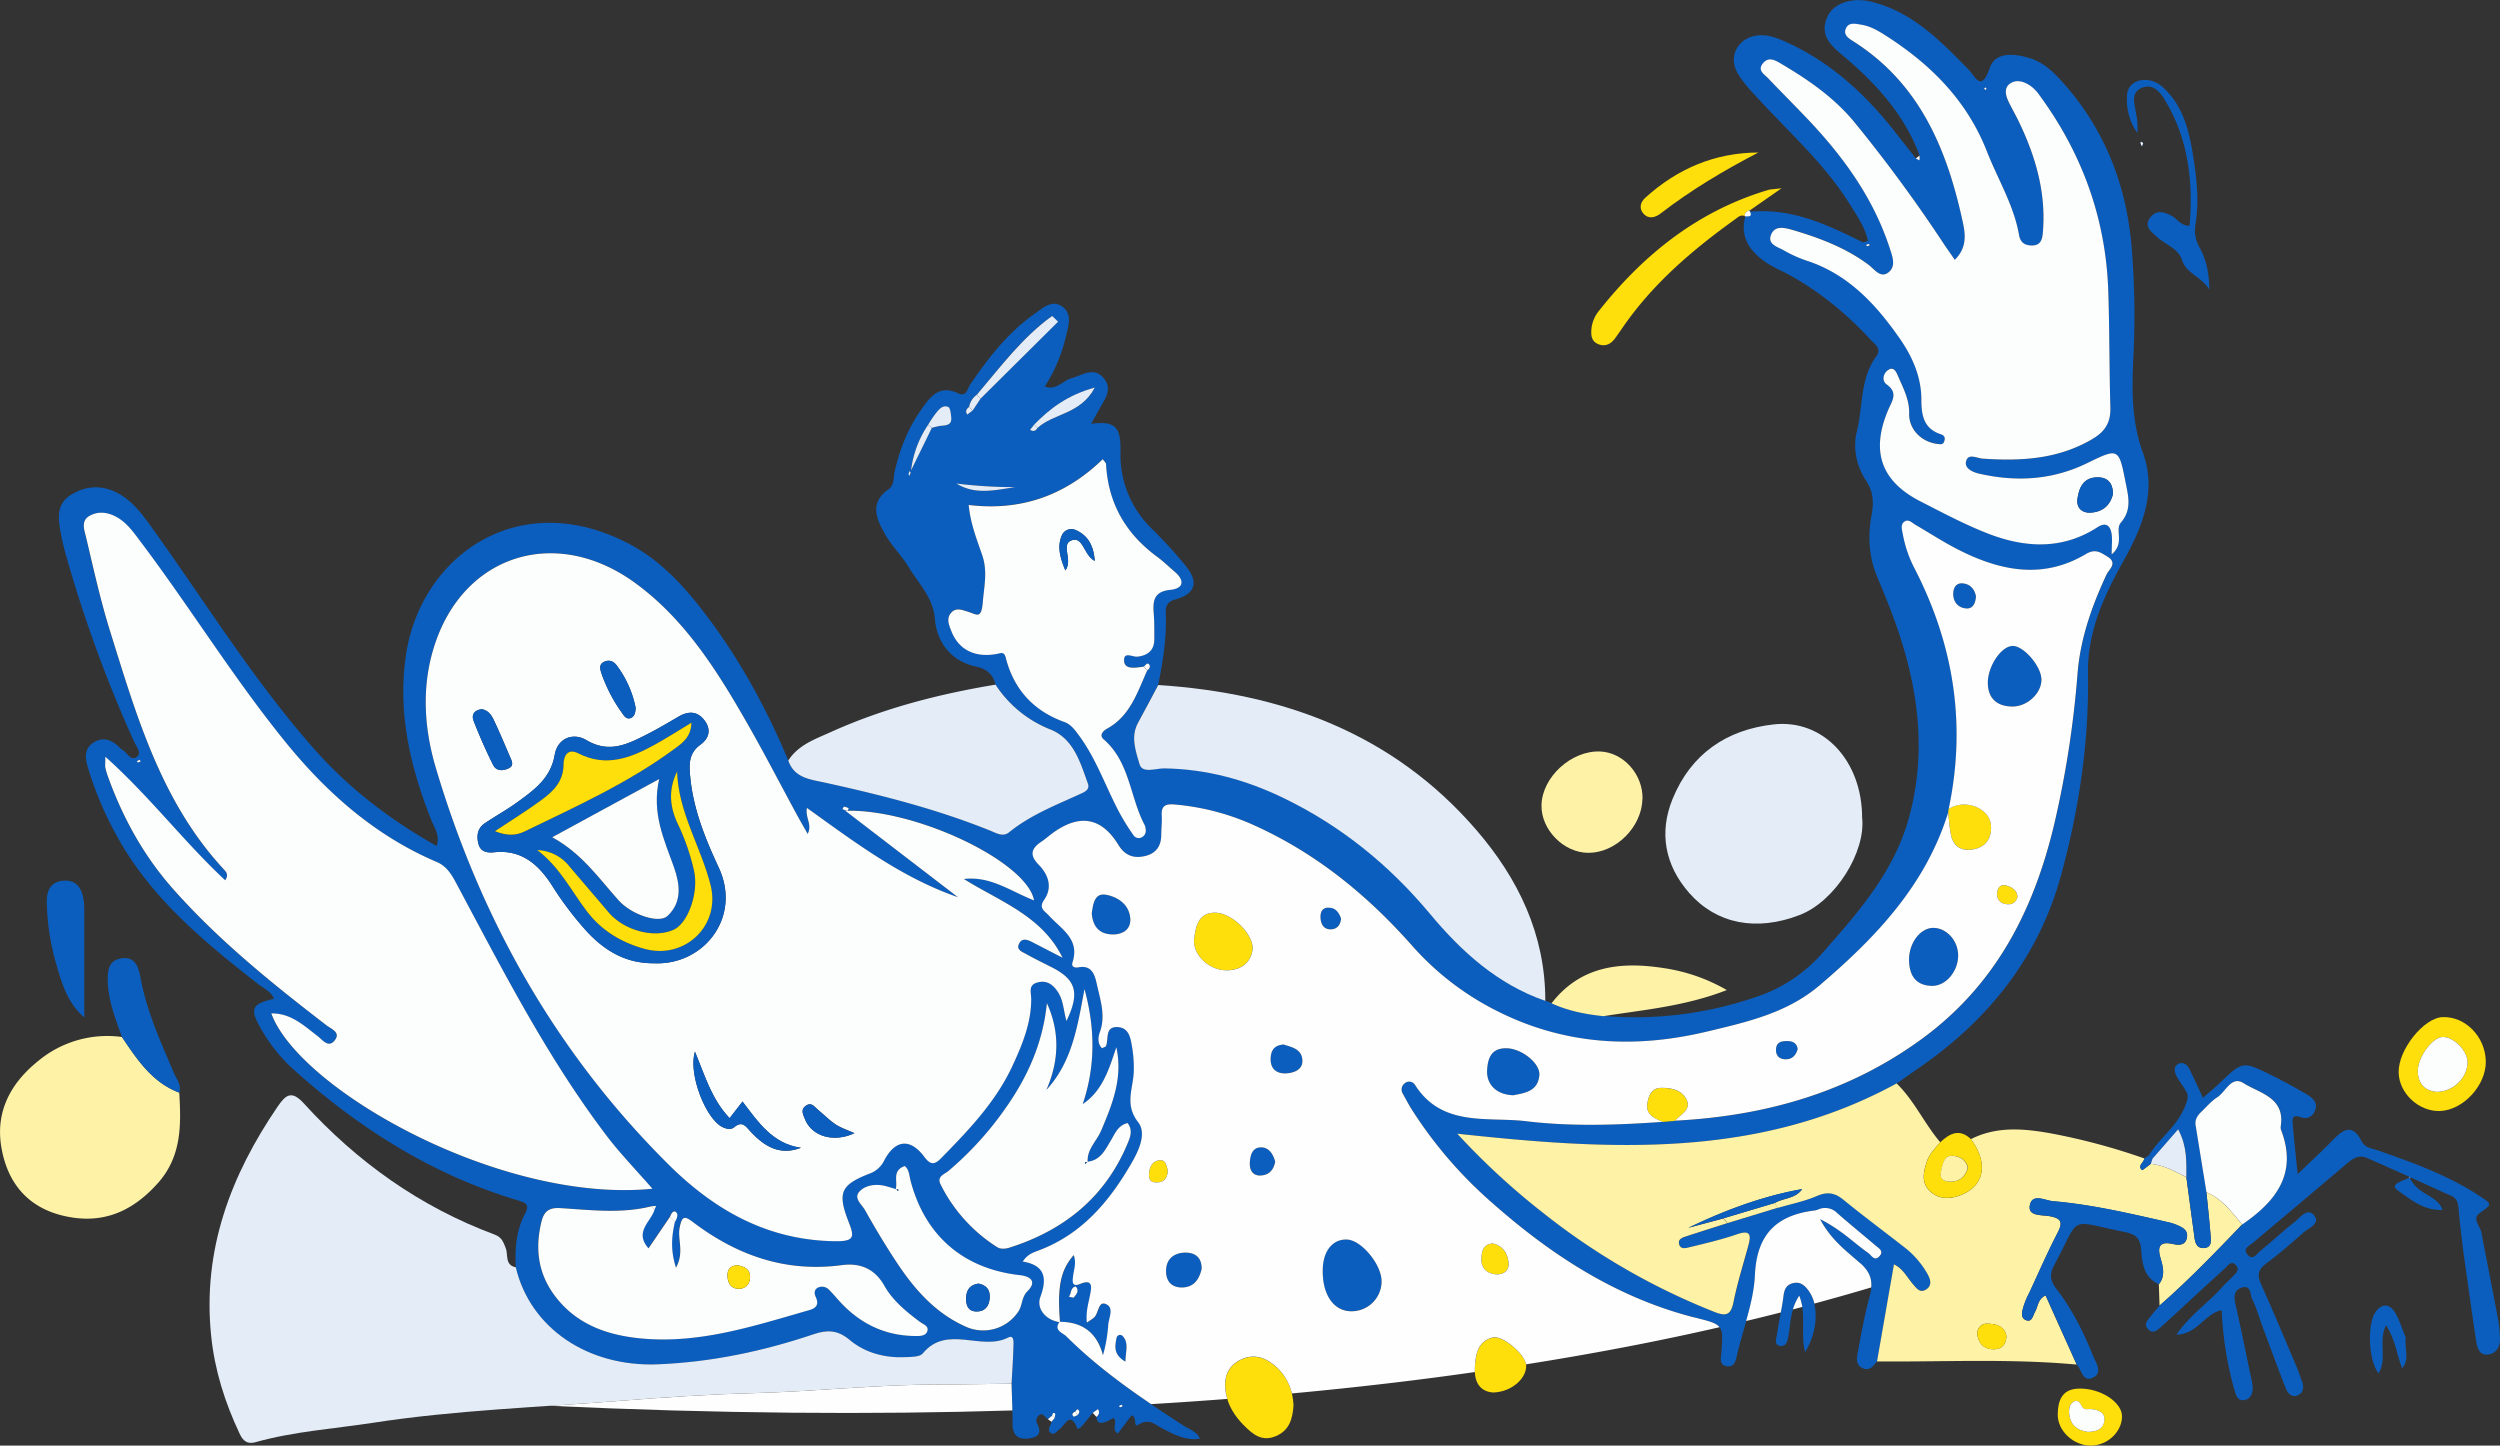
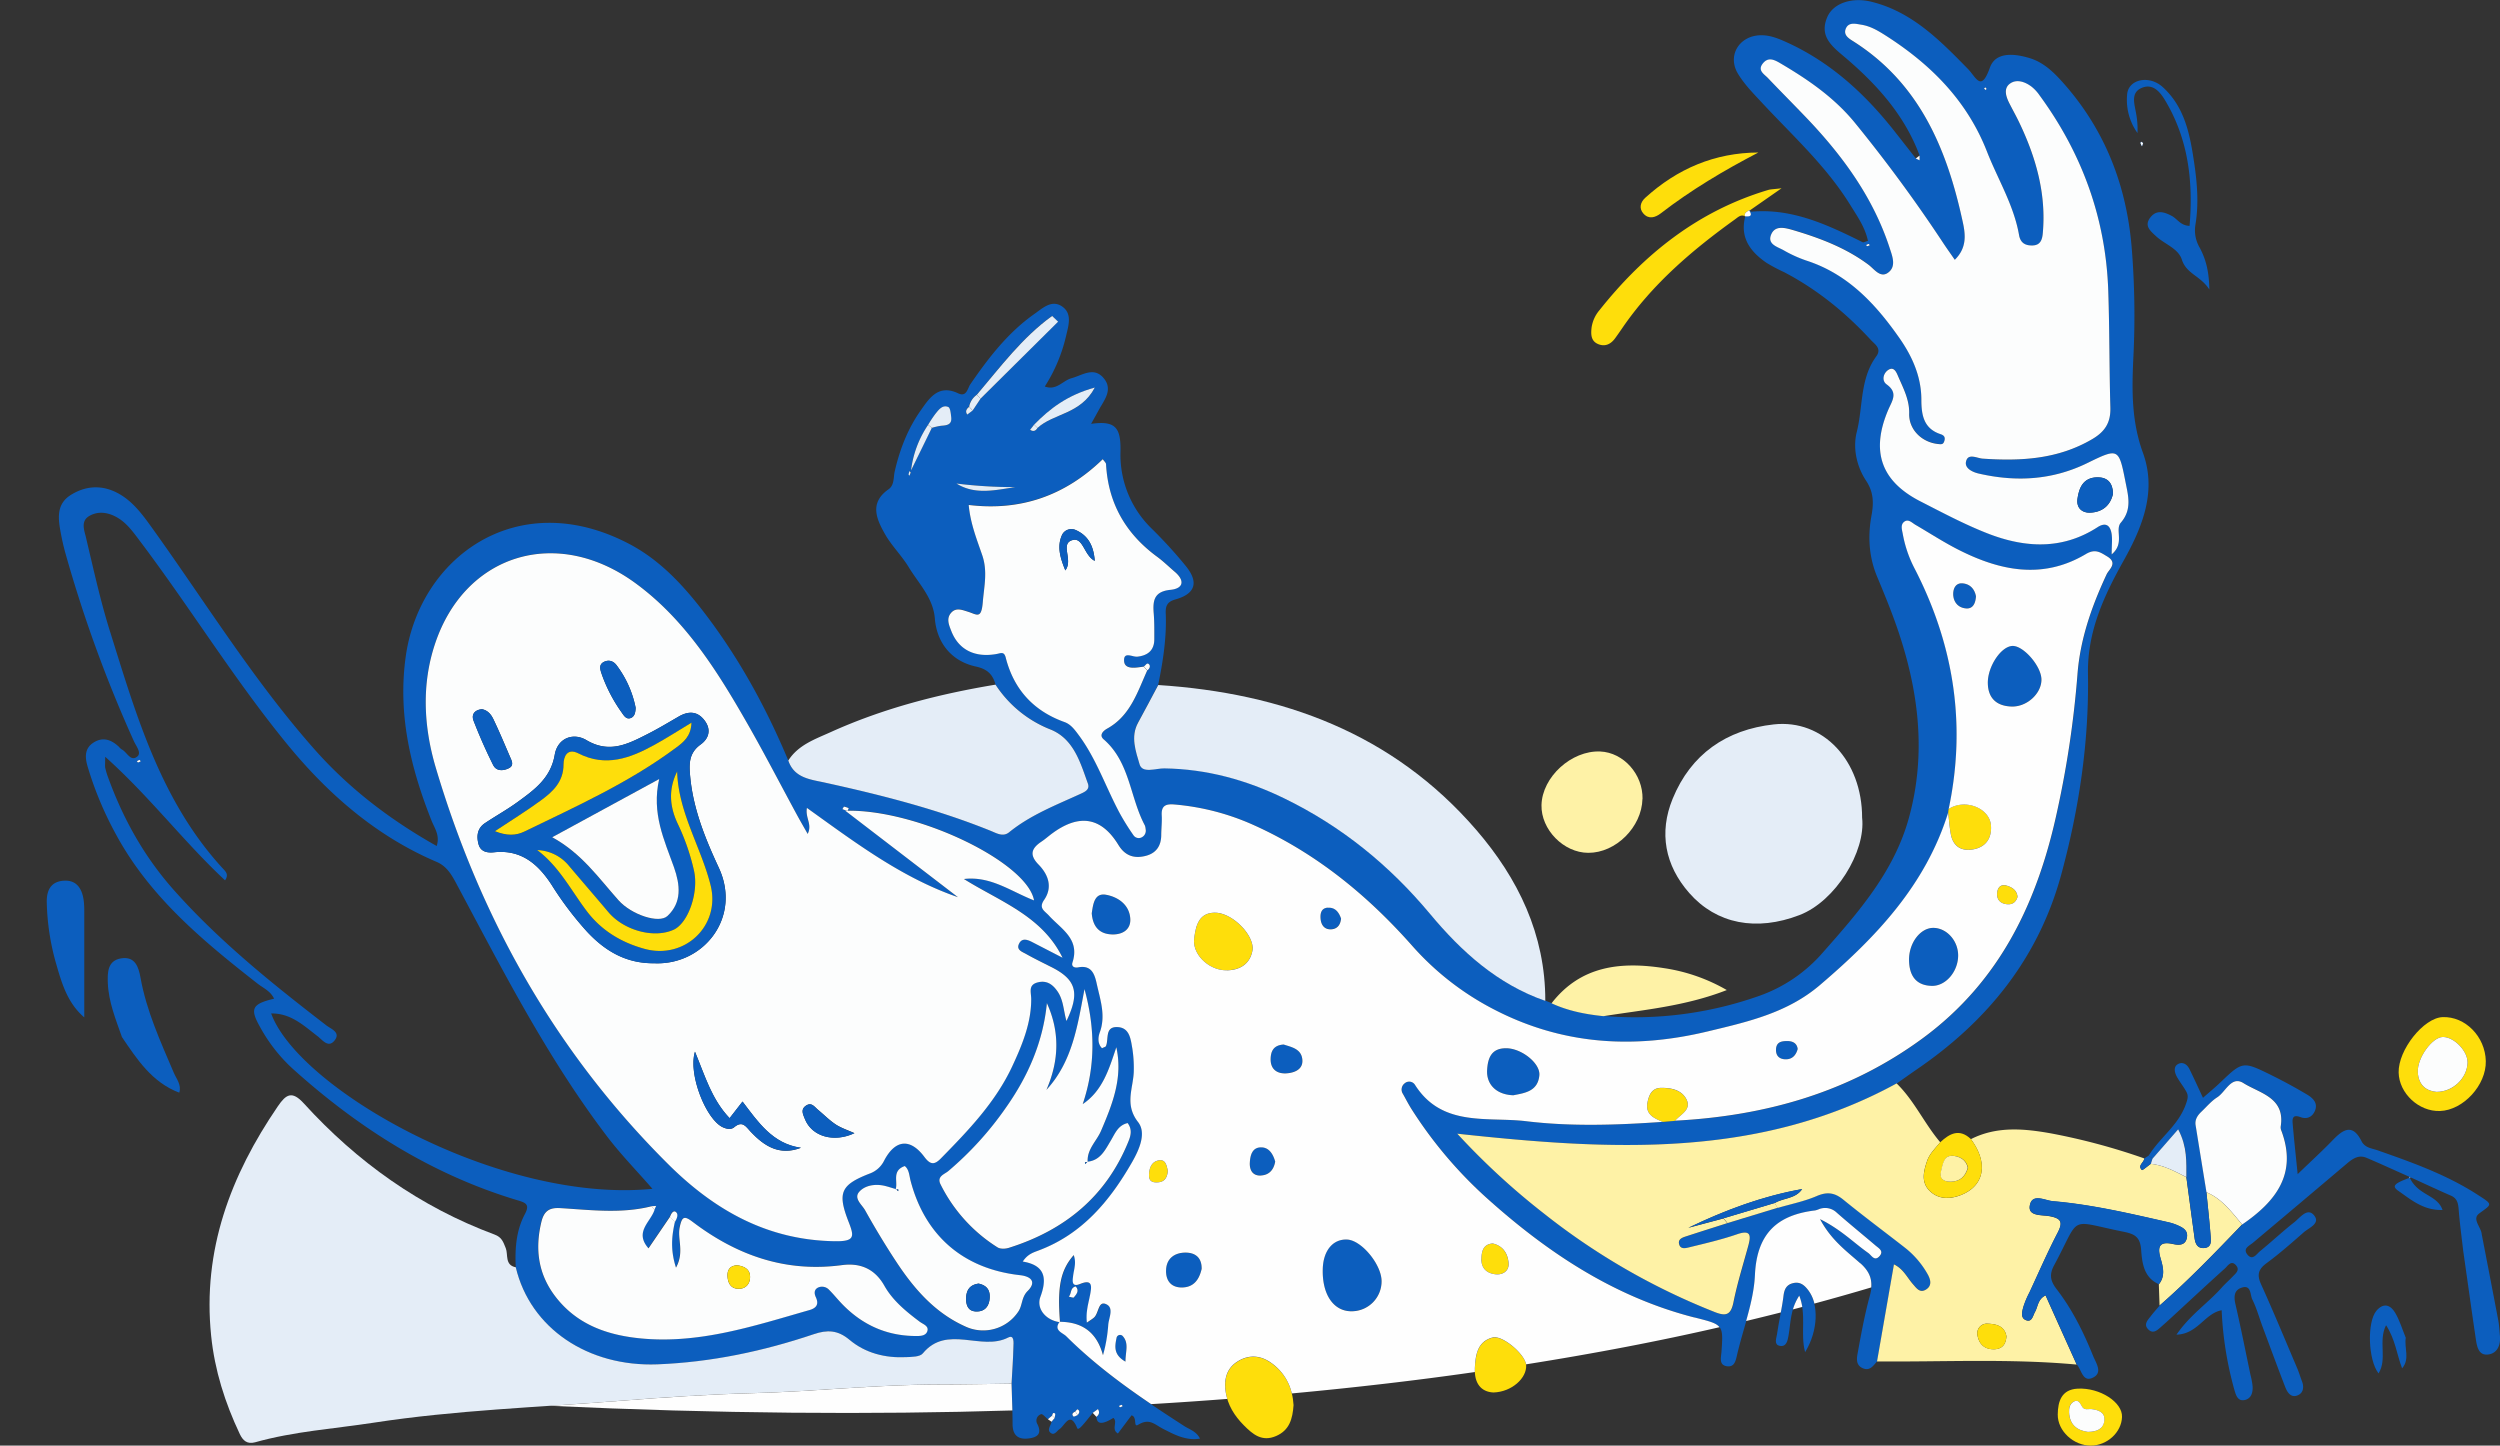
<svg xmlns="http://www.w3.org/2000/svg" viewBox="0 0 1181.45 683.16">
  <rect x="0" y="0" width="1181.45" height="683.16" fill="#333333" stroke="none" />
  <defs>
    <style>.cls-1{fill:#0c5ebe;}.cls-2{fill:#e4edf7;}.cls-3{fill:#fef2a6;}.cls-4{fill:#fede0b;}.cls-5{fill:#fcfdfd;}.cls-6{fill:#fefefe;}.cls-7{fill:none;}</style>
  </defs>
  <g id="Layer_2" data-name="Layer 2">
    <g id="Layer_1-2" data-name="Layer 1">
      <g id="Layer_1-2-2" data-name="Layer 1-2">
        <path class="cls-1" d="M495.21,670.7c-1.09-.85-2.48-2.62-3.2-2.38a3.15,3.15,0,0,0-1.88,4.45c2.59,5-.1,6.61-4.37,7.05-4.92.51-7.24-1.86-7.24-6.88,0-6.35-.31-12.69-.48-19,.32-5.83.75-11.65.89-17.48,0-1.79.54-5.86-2.55-4.29-12.73,6.48-28.9-6.34-40.31,7.49-1.36,1.65-5.17,1.62-7.87,1.75-9.86.47-19.25-1.91-26.75-8.2-5.55-4.67-10.51-4.8-16.85-2.66-24,8.07-48.46,13.3-73.94,14.26-32.73,1.24-60.07-17-66.92-45.89-.42-8.7.13-17.31,4.3-25.13,2.49-4.68.38-5.41-3.62-6.61C203.88,555,169.09,532.85,137.93,504.7a76.58,76.58,0,0,1-15.19-19.65c-4.71-8.41-3.58-10.62,6.78-13.08-1.67-3.65-5.17-5.06-7.84-7.16C95.9,444.64,70.8,423.86,54.84,394.38a164,164,0,0,1-13.46-32.22c-1.28-4.39-1.46-8.69,3.11-11.41,4.41-2.63,8.25-1.05,11.69,2.16a6.53,6.53,0,0,0,1.34,1.25c2.51,1.2,4.15,6,7.37,3.36,2.12-1.76-.57-4.93-1.65-7.33a628.79,628.79,0,0,1-32.39-89c-.82-2.95-1.5-6-2.07-9-1.28-6.8-2.4-13.86,4.67-18.28,7.66-4.79,15.81-4.8,23.57-.09,6.15,3.74,10.39,9.47,14.55,15.25,25.3,35.19,48.07,72.24,76.88,104.86,16.44,18.62,35.82,33.45,57.92,45.88,1.62-5-1-8.45-2.39-11.89-9.88-24.87-16-50.06-12.29-77.31,6.41-47.19,52.79-81.27,105.62-53.59,13.63,7.14,24.11,18,33.49,29.91,17.41,22.13,30.87,46.54,41.73,72.44,2.78,8.22,10.25,8.9,17.07,10.39,26.74,5.83,53.2,12.58,78.63,22.86,2.86,1.16,5.81,3,8.66.66,10.19-8.25,22.28-12.89,34-18.28,1.9-.87,4.23-2,3.23-4.75-3.64-10.12-6.8-21.18-17.76-25.58a55,55,0,0,1-25.9-21.16c-1.29-4.82-3.92-7.36-9.29-8.52-11.54-2.49-18.47-11.26-19.38-22.69-.78-9.79-7.66-16.53-12.37-24.3-3.33-5.5-8.13-10.14-11.27-15.73-4-7.08-7.35-14.7,1.78-21.06,2.8-2,2.24-5.59,2.89-8.42,2.37-10.31,6.1-20,12.16-28.65,4.18-5.95,8.46-12.74,17.88-8.24,3.95,1.88,4.39-2.4,5.7-4.31,8.59-12.48,17.75-24.42,30.29-33.24,3.88-2.73,8.28-7,13.25-3.4,4.72,3.41,2.8,9,1.73,13.7a75.82,75.82,0,0,1-10.08,24c5.5,2.08,8.5-2.79,12.61-3.91,5.16-1.4,10.57-5.62,15.24,0,4.52,5.47.18,10.35-2.4,15.13-1,1.83-2,3.64-3.57,6.43,11.75-1.65,14.19,1.89,13.88,13.63a48.59,48.59,0,0,0,14.68,35.81,217,217,0,0,1,16.17,17.72c6.26,7.67,4.57,13.17-4.83,15.8-3.86,1.08-4.77,3-4.63,6.55.48,11.43-1.28,22.64-3.55,33.79-3.17,5.94-6.29,11.91-9.53,17.81-3.66,6.67-1.06,13.57.71,19.65,1.3,4.47,7.67,1.88,11.69,1.94,20.06.29,38.72,5.43,56.73,14.19,27,13.16,49.65,31.54,68.84,54.57,14.89,17.88,31.91,33.26,54.49,41.11l2.93,1.17c7.79,3.6,16.07,5.21,24.54,6.08a176.36,176.36,0,0,0,73.54-9.46,71,71,0,0,0,30.14-20.51c16.76-18.95,33.45-38,40.5-63,8.73-31,4.76-61.46-5.7-91.36-2.74-7.82-5.89-15.5-9.09-23.14-3.95-9.41-4.52-19.17-2.71-29,1.12-6.05,1-11.15-2.6-16.55-4.54-6.88-6.25-15.56-4.35-23,3-11.89,1.41-25.06,9.2-35.68,2.72-3.71-.61-5.65-2.52-7.72-12-13-25.48-24-41.23-32.19a73.3,73.3,0,0,1-8.13-4.32c-7.67-5.29-12.68-11.93-10-22l-.21-.07c2.38.26,3.83-.14,2-2.85H827c.15.28.33.79.46.78,19.42-1.76,36.16,6.16,52.83,14.44.37.19,1.07-.26,2.46-.66-1.31-6.37-5-11.56-8.3-16.88-11.57-18.8-28-33.46-42.77-49.47-3.75-4-7.68-8.13-10.46-12.82-5-8.52.79-17.78,10.77-18,4.47-.1,8.39,1.53,12.35,3.32,20.7,9.4,36.89,24.23,50.8,41.84,3.42,4.33,6.81,8.68,10.22,13l1.81.83V73.52c-7.17-19.35-20.54-34-35.94-47-6-5-11.47-9.76-7.67-18.5,2.79-6.43,11.51-9.53,21-7.15C903.66,5.64,916.85,19.14,930,32.57c3.91,4,6.2,11.21,10.37-.58,2.72-7.69,11.69-6.66,18.75-4.54,6.68,2,11.57,6.82,16.09,11.92,19.68,22.21,29.79,48.44,32.19,77.73a397.51,397.51,0,0,1,.8,51.55c-.73,15.2-1,30.18,4.5,45.31,6.51,17.86.11,34.48-9.06,50.89s-17.25,33.43-16.91,53.6c.55,32-4.18,63.67-12.58,94.66-10.71,39.5-34.7,69.23-68,92.05-3.27,2.24-6.49,4.56-9.73,6.85-65.24,35.71-135.3,31.63-207.67,23.77a338.16,338.16,0,0,0,41.3,38,318,318,0,0,0,80.43,46.31c5.26,2.06,7.57,1.37,8.78-4.56,1.84-9,4.61-17.82,7-26.7,1.33-4.87,1.38-7.8-5.29-5.52-7.25,2.49-14.76,4.24-22.22,6.07-1.83.45-4.69,1.41-5.22-1.74-.37-2.2,1.9-2.86,3.63-3.43,6.42-2.1,12.87-4.13,19.31-6.19l23.71-7.26c6.17-1.81,12.58-3.09,18.45-5.61,4.94-2.12,8.47-1.64,12.57,1.7,9.53,7.77,19.4,15.1,29.09,22.67A41.63,41.63,0,0,1,911,602.08c1.36,2.42,2.32,5.43-.84,7.33-2.87,1.72-4.44-.74-6.06-2.57-2.75-3.1-4.52-7.2-9-9.38-2.73,15.7-5.36,30.79-8,45.88-1.81,2-3.38,4.72-6.78,3.26s-2.87-4.7-2.41-7.22c1.64-9,3.3-18.13,5.73-27,1.75-6.39.66-10.79-4.46-15.35-6.38-5.68-13.68-10.85-19-20.86,9.95,5,15.89,11.15,22.78,16,1.52,1.07,2.89,4.09,5.23,1.6s-.22-3.8-1.79-5.14c-6.08-5.18-12.29-10.21-18.29-15.49a7.9,7.9,0,0,0-8.5-1.66,8.72,8.72,0,0,1-1.75.57c-18.09,2.16-27.56,11.08-28.45,30.49-.58,12.64-5.57,25.08-8.48,37.63-.65,2.82-1.2,6-4.79,5.5-3.92-.57-2.8-4.12-2.61-6.75.92-13.11.88-12.82-12.73-16.3-37.57-9.62-68.88-30.3-97.37-55.77a203.07,203.07,0,0,1-36.31-42.72c-1.47-2.32-2.72-4.79-4.07-7.19a3.7,3.7,0,0,1,.86-5,3.23,3.23,0,0,1,4.87.78c12.81,20.1,34.22,14.93,52.58,17.15,21.34,2.58,43,1.81,64.47.3l5.84-.51c42.67-2.24,82.27-13.35,117.19-39.07,36.64-27,54.37-64.81,63.53-107.85a474,474,0,0,0,9.44-63.8c1.25-16.82,6.73-32.35,13.8-47.5,1.08-2.31,5.42-5.27.32-8.4-3.33-2-5.69-3.81-10.16-1.15-20.5,12.2-40.8,7.87-60.59-2.26-6.83-3.5-13.29-7.71-19.93-11.58-1.55-.9-3.16-2.73-5-1.65-2.21,1.32-1.4,3.87-1,5.89A56.86,56.86,0,0,0,904.53,268c18.82,36.18,24.92,74.2,16.45,114.29a10.91,10.91,0,0,0-.22,1.73C910.09,418.35,886.57,443,860,465.6c-15.45,13.16-34.06,17.32-53,21.86-35.15,8.44-68.87,6.33-101.22-10.52A132.68,132.68,0,0,1,667.49,447c-21.24-24-45.46-43.82-75-57.11a114.63,114.63,0,0,0-37.18-9.69c-4.14-.38-6.51.36-6.23,5.14.18,3.06-.21,6.14-.23,9.21,0,5.31-2.49,8.8-7.69,10-5.37,1.28-9.53-.3-12.53-5.23q-12-19.63-31.25-5.51c-1.74,1.27-3.34,2.73-5.13,3.92-4.66,3.12-5.91,6.21-1.39,10.84s6.85,10.6,2.65,16.69c-2.78,4,.26,5.22,2.25,7.42,5.72,6.33,14.79,11,11.14,22.16-.62,1.89.85,2.68,2.73,2.32,6.62-1.25,7.84,3.72,8.83,8.18,1.64,7.38,4.21,14.72,1.35,22.54-.77,2.11-1.19,5.27,1.06,7.5.9-.48,1.68-.63,1.85-1,1.41-3.26-.6-9.13,5.24-9,6,.12,6.45,5.74,7.24,10.21a59.56,59.56,0,0,1,.68,10.09c0,8.17-4.68,16,2,24.56,4.1,5.21.56,13.09-2.91,19.13-10.48,18.23-23.47,33.82-43.95,41.55-2.45.92-5.22,1.69-7.57,5.27,10.69,1.77,11.55,8,8.34,16.69-2.08,5.65,2.7,11.15,9.3,12l-.18-.18c-3,4.07,1.48,5.16,3.14,6.84,16.57,16.71,36,29.73,55.66,42.43,2.48,1.6,5.64,2.41,7.39,5.89-6.6,1.18-12.56-2.15-17.07-4.42s-6.74-5.42-12.2-2.1c-2.36,1.43-.26-3.72-3.09-4.48q-3.06,4.1-6.43,8.58c-3.37-2,.13-5.49-2.15-7.37q-7.77,4.88-8-.48c1.28-1,1.65-2.22.71-3.67l-2.46,1.79c-1.53,1.88-3,3.79-4.62,5.61-.74.85-2.31,2.58-2.7,1.62-3.41-8.35-5.69-1.43-8.38.43-1.33.93-2.55,3.34-4.4,1.59-1.55-1.47.38-3.35.63-5.06.47-.57,1-1.14,1.42-1.72.09-.75.51-1.94.2-2.17-1-.74-1.15.31-1.38,1l-2,1.7Zm14.12-2c.68-.94,1.23-1.91-.1-2.72-.11-.06-.7.68-1.07,1-1.07.53-2,1.23-.82,2.37.21.22,1.31-.44,2-.7ZM459.65,194l3.71-5.55L500,152l-2.83-2.7c-14.08,10.15-24.44,24.09-35.58,37.23a9,9,0,0,0-3.66,5.61c-1.15,1-2,2.14-.87,3.72l2.55-1.91Zm-19.29,8.24a29.32,29.32,0,0,1,4.47-1c2.67-.18,5.06-.56,4.66-4-.2-1.71-.41-4.42-1.4-4.86-2.67-1.16-4.43,1.26-6,3.12a54.54,54.54,0,0,0-3.52,5.33,48.64,48.64,0,0,0-8.07,21.55c4-8.23,6.92-14.18,9.83-20.12Zm49.92.05c7.52-6.95,20.42-6.39,27.1-19.11-13,3.62-21.23,10-28.67,17.53-.64.82-1.28,1.63-1.91,2.45,1.48,1,2.62.59,3.49-.87ZM423.34,562c-2-.58-4.06-1.33-6.15-1.71-4.15-.76-8.56,0-11.13,3-2.76,3.13,1.29,6.09,2.77,8.73,4.62,8.29,9.53,16.45,14.75,24.37,8.36,12.69,18.14,24,32.43,30.46a20,20,0,0,0,25.2-6.91c2.06-3,1.43-6.77,4.43-9.75,4.14-4.11,2-6.87-3.67-7.51-26.8-3-44.88-18.76-51.65-44.64-.63-2.41-.69-5.3-2.74-6.92-6.37,2.24-3.07,7.45-4.35,11.1l.12-.2ZM513.89,549l.13.18c-.42-6,4.22-9.81,6.32-14.71,5.38-12.6,10.41-25.16,7.21-39.49-3.42,10.18-6.41,20.51-15.88,26.87,6.13-18.15,5.79-36.11.84-54.35-3.23,17.05-5.63,34.22-18,47.63,6-13.81,6.42-27.39.23-41-1.82,18.42-8.89,34.53-19.37,49.39a155.36,155.36,0,0,1-27.25,30c-1.82,1.52-5.56,2.49-3.59,6.35a74.07,74.07,0,0,0,26.9,29.69c1.32.83,3.69.73,5.31.22,26.33-8.29,46-24.2,56.51-50.22,1.12-2.77,1.92-5.77-.35-8.75-4.56,1.05-5.93,4.94-7.95,8.26-2.67,4.4-4.92,9.36-11.05,10Zm-206.09,21c-14.3,3.62-28.75,1.73-43.13.87-5.39-.32-7.71,1.53-8.92,6.59-3.11,13-1.42,25,7,35.67,9.57,12.15,22.69,17.25,37.55,19.05,28.66,3.46,55.3-5.46,82.16-13.13,3.38-1,4.55-2.78,3-6.11-.86-1.86-.84-3.71,1.3-4.63a4.53,4.53,0,0,1,5,1.22c2,1.93,3.7,4.1,5.59,6.11,9.5,10.1,21.13,15.57,35.07,15.67,2,0,4.84.1,5.68-2.12,1-2.66-2-3.45-3.54-4.63-6.45-4.82-12.77-10-16.7-17-4.66-8.26-11.73-10.87-20.07-9.75-26.64,3.58-49.67-4.61-70.53-20.44-4-3-5-2.54-6.12,2.52-1.2,5.68,2.32,11.66-1.76,19.11-2.72-8.47-2-15-.55-21.49.9-1.58,1.95-3.71.51-4.85-1.25-1-2.3.88-2.8,2.25l-10.22,15c-6.84-7.77,1-12.44,2.85-18.19l.84-1.85-2.28.16ZM540.55,314.94c-.61.08-1.22.15-1.83.24-3.14.46-7.33.8-7.5-2.95-.21-4.61,3.93-1.75,6.28-2,4.88-.51,8-2.94,8-8.24,0-4,.06-8-.26-12-.49-6-.06-10.54,7.89-11.34,6.15-.62,6.86-4.4,2-8.56-2.81-2.39-5.47-5-8.43-7.17-14.76-10.86-23.07-25.19-24-43.63,0-.74-.92-1.44-1.55-2.38-17.7,17.14-38.66,24.58-63.36,21.63.81,8.83,3.85,16.27,6.39,23.74,2.61,7.64.89,14.57.27,22.16-.69,8.33-2.8,5.84-7.11,4.52-2.59-.79-5.48-2.06-7.78.46-2.51,2.76-1.07,5.92,0,8.69,3.48,9,11.35,12.78,21.72,10.8,1.65-.31,3.22-1.25,4,1.76,3.79,14.94,13,25.14,27.61,30.41,3.08,1.11,4.86,3.55,6.72,6,8.55,11.43,13,25,19.69,37.4a112.24,112.24,0,0,0,6.32,10.1,2.94,2.94,0,0,0,4,1,3.49,3.49,0,0,0,1.78-3.88A5.84,5.84,0,0,0,541,390c-7.08-13.23-7-29.84-19.46-40.6-2.3-2-.19-4,1.75-5.08,10.89-6,14.23-17.2,18.88-27.48,1.1-.71,1.61-2,.88-2.83-1.07-1.2-1.65.58-2.5,1ZM381.7,394.06c-1.89-3.35-3.53-6.14-5.07-9-7.76-14.31-15.24-28.78-23.31-42.92-14.24-24.95-29.59-49.5-53.1-66.66-37-27-80.33-13.84-94.57,28.45-6.45,19.15-5.58,39.19.33,59,21.26,71.44,56.73,134.43,109.79,187.2,21.92,21.8,47.06,36,79.11,36.39,9.16.1,8.79-2.35,6.17-9.07-5.4-13.82-3.8-17.53,9.72-22.83a12.3,12.3,0,0,0,7.12-6.36c5.23-9.87,12.3-10.5,18.95-1.56,2.91,3.92,4.88,3.64,7.82.65,13-13.19,25.79-26.53,33.71-43.54,4.66-10,8.94-20.35,8.94-31.62,0-3.47-1.57-6.85,3.1-8,4.11-1.05,7,.82,9.32,4.25,2.87,4.17,2.81,9.15,4.24,14,6.51-13.52,4.57-19.73-7.7-25.77-3.86-1.9-7.71-3.83-11.46-5.94-1.74-1-4.54-1.87-3.35-4.6,1.33-3.06,3.92-2.2,6.28-1l14.37,7.41c-9.57-19.78-29.59-26.55-46.6-37.2,12.66-1.49,22.22,5.89,33.14,10.11-3.14-18.09-55.59-43.4-89.19-42.36L452.68,424c-26.6-9.17-48.56-25.86-71.37-42.19-.85,4.79,2.62,7.69.38,12.25ZM308.32,561.79c-7.71-8.84-15.2-16.5-21.63-25-28.19-37.12-49.27-78.53-71.14-119.43-2.22-4.15-4.52-8-9.1-10-29-12.36-52-32.56-71.58-56.71C110.23,320.36,89.74,287,66.21,255.79c-3.34-4.42-6.48-9-11.59-11.65-4.08-2.12-8.44-2.59-12.39-.32-4.19,2.4-2.42,6.74-1.63,10.06,3.55,14.93,6.83,30,11.41,44.59,12.48,39.87,24.05,80.27,53.46,112.14,1.18,1.28,2.75,2.7.89,5.42-19.46-18.14-35.55-39.52-56.65-58.4,0,3.35-.15,4.28,0,5.13A33.46,33.46,0,0,0,51,367.15c7.06,19.56,17,37.45,30.83,53.1,21.55,24.34,46.73,44.56,72.36,64.3,2.17,1.67,6.75,3.24,4.12,6.88-3.06,4.25-5.9,0-8.35-1.83-6.52-5-12.55-10.8-21.82-10.66,13.07,35.84,108.32,90,180.13,82.87ZM997.94,262c6.32-5.28,1.36-11.52,4.34-15,5.31-6.18,3.48-12.55,2.21-19.05-3.18-16.19-3.32-16.3-17.93-9.16-16.47,8.05-33.58,9.13-51.17,5.1-2.93-.67-7-2.41-6.32-5.62.89-4.29,5.19-1.68,7.87-1.5,18.07,1.24,35.59.32,51.82-9.23,6-3.55,8.74-7.9,8.55-14.86-.52-18.42-.36-36.85-1-55.26C995.16,103.25,984,72.49,963.76,45a19.09,19.09,0,0,0-3.73-4c-3.12-2.32-7-3.74-10.24-1.34s-1.79,6.12-.2,9.26,3.18,6,4.64,9c7.95,16.59,12.85,33.83,11.14,52.47-.27,3-1,5.52-4.67,5.68s-5.88-1.13-6.54-4.94c-2.46-14.14-10-26.32-15.16-39.44-9.36-24-26.39-41-47.55-54.65-3.64-2.34-7.34-4.59-11.68-5.27-2.67-.42-6.06-1.36-7.42,1.82s1.67,4.84,4,6.31c30.84,19.77,43.65,50.48,51.1,84.35,1.36,6.17,2.41,12.72-3.6,18.6-1.93-2.79-3.66-5.21-5.31-7.69a701.88,701.88,0,0,0-42.06-57.25c-9.76-11.86-22.14-20.33-35.19-28-2.83-1.66-5.76-2.92-8.23.24s.7,5,2.47,6.81c6.15,6.47,12.47,12.77,18.63,19.24C871.05,73.89,885.23,93.42,893,117c1.35,4.13,3.36,9-.81,11.92-3.66,2.55-6.52-1.91-9.29-4-10.82-8-23.15-12.62-35.87-16.36-3.52-1-8-2.16-9.89,2-2.16,4.82,2.88,6,5.83,7.65a60.19,60.19,0,0,0,10.92,4.93c19.52,6.37,32.56,20.5,43.81,36.59,6.05,8.65,10.32,18.24,10.34,29.12,0,7.2,1,13.65,9.08,16.26,1.84.6,2.33,1.64,1.71,3.42-.52,1.5-1.4,1.38-2.8,1.24-7.72-.76-14-6.81-13.75-14.38.17-6.48-2.72-11.86-5.13-17.43-.75-1.73-1.88-4.83-4.47-3.38s-3.57,5.17-1.06,7c5.57,4,2.61,7.7.8,11.94-8.4,19.64-3.47,33.83,15.19,43.36,10.39,5.3,20.75,10.83,31.58,15.08,17.58,6.9,35.28,8,52.07-2.86,3.75-2.42,5.9-1,6.62,2.75.5,2.63.1,5.42.1,10.08Zm-518-31.8a223.9,223.9,0,0,1-27.9-1.69C460.88,234.06,470.39,231.57,479.9,230.2Zm-49.52-6.88-.51-.74a8.72,8.72,0,0,0-.5,1.52c0,.22.26.49.4.74.2-.52.41-1,.61-1.53Zm-32.28,159a17.11,17.11,0,0,0,2.38.86c.11,0,.42-.83.63-1.28a11,11,0,0,0-2.16-.74C398.75,381.17,398.43,381.89,398.1,382.36ZM883.63,115.85c-.21-.2-.44-.56-.59-.54a5.42,5.42,0,0,0-1.17.5c.19.19.41.56.56.53A5.72,5.72,0,0,0,883.63,115.85Zm55.16-73.93-.58-.65-.6.63.87.66ZM65.86,359.08l-1.19.66c.21.21.46.61.61.58a5.58,5.58,0,0,0,1.24-.58ZM530.58,664.49c-.2-.2-.43-.61-.58-.58a5.42,5.42,0,0,0-1.2.56c.2.21.43.61.58.58A4.84,4.84,0,0,0,530.58,664.49Z" />
        <path class="cls-2" d="M243.74,598.87c6.85,28.91,34.19,47.13,66.92,45.89,25.48-1,50-6.19,73.94-14.26,6.34-2.14,11.3-2,16.85,2.66,7.49,6.3,16.88,8.68,26.75,8.2,2.7-.13,6.51-.1,7.87-1.75,11.41-13.83,27.58-1,40.31-7.49,3.08-1.57,2.59,2.49,2.55,4.29-.14,5.83-.57,11.66-.89,17.48-11.38.14-22.76.39-34.14.39-29.45,0-58.74,3.33-88.18,4.1-20.76.55-41.6,1.94-62.32,3.59-39,3.11-78.1,4.41-116.86,10.37-18.71,2.88-37.66,4.09-56,9.26-3.73,1-5.73-.77-7.22-3.91-7-14.77-11.88-30.15-13.54-46.47-4.13-40.4,9.16-75.69,31.53-108.42,3.9-5.7,6.69-7.48,12.31-1.32,25.14,27.63,54.89,48.85,90.09,61.94,3.48,1.29,4.11,3.49,5.31,6.46s-.57,8,4.71,9Z" />
        <path class="cls-3" d="M816.39,578c-6.44,2.06-12.88,4.09-19.31,6.19-1.73.56-4,1.23-3.63,3.43.53,3.15,3.4,2.18,5.22,1.74,7.46-1.82,15-3.58,22.22-6.07,6.67-2.29,6.62.65,5.29,5.52-2.43,8.88-5.19,17.69-7,26.7-1.22,5.94-3.52,6.62-8.78,4.56a317.37,317.37,0,0,1-80.43-46.31,338.16,338.16,0,0,1-41.3-38C761,543.6,831.06,547.69,896.3,512c8.38,8.15,13.12,19,20.62,27.8-2.28,2.83-5,5.31-6.24,8.91-1.76,5.13-2.94,10.36,1.65,14.47,4.35,3.9,9.85,3.45,14.77,1.41,10.89-4.52,12.5-15.24,4.3-26.25,12.18-6.2,25.09-5,37.72-2.75a301,301,0,0,1,44.23,11.86c-.11,2-3.42,3.36-1.1,5.5.26.24,2.72-1.9,4.16-2.93,6.16.61,11.43,3.59,16.81,6.29,1.29,9.62,2.56,19.25,3.89,28.87.36,2.6,1.38,4.87,4.52,4.62,3.55-.28,3.24-3.22,3.07-5.53-.52-7-1.31-13.89-2-20.83,7.41,3.11,11.93,9.41,16.87,15.24-12.63,13.14-25.25,26.3-39,38.29q-.18-5-.35-10c3.13-3.89,2-8.12.83-12.25-1.62-5.5-.58-8.23,5.9-6.79,2.68.6,5.85.77,6.54-3.07.63-3.52-2.11-4.77-4.68-5.9a24.86,24.86,0,0,0-4.39-1.38c-18-4.1-35.92-8.32-54.31-9.89-3.7-.32-9.92-4-10.89,2.2-.79,5,5.79,4.22,9.26,4.86,5.45,1,6.61,2.67,3.92,7.84-4.81,9.24-8.95,18.82-13.35,28.27a41.19,41.19,0,0,0-2.85,6.77c-.59,2.25-1.56,5.41,1.5,6.37,2.63.82,3-2.22,4-4,1.43-2.5,1.26-6,5-7.8,4.92,11,9.8,21.81,14.69,32.67-31.41-2.9-62.89-1.22-94.35-1.48,2.63-15.09,5.26-30.18,8-45.88,4.49,2.18,6.25,6.28,9,9.38,1.62,1.83,3.2,4.29,6.06,2.57,3.16-1.9,2.2-4.91.84-7.33a42,42,0,0,0-10.74-12.52c-9.69-7.57-19.57-14.9-29.09-22.67-4.1-3.34-7.62-3.83-12.57-1.7-5.87,2.52-12.28,3.8-18.45,5.61l-1.45-2.24c4.14-2.58,9.78-1.92,13-6.65-18.83,3.37-36.56,10-53.78,18.3l16.59-4.43,1.89,2.28ZM948.2,631.54c-.84-4.94-4.88-5.84-8.81-6a4.53,4.53,0,0,0-4.9,5.3c.66,4.35,3.43,7,8.2,6.78,3.69-.21,5.27-2.51,5.51-6.1Z" />
        <path class="cls-2" d="M730.29,473c-22.59-7.85-39.6-23.23-54.49-41.11-19.19-23-41.8-41.41-68.84-54.57-18-8.76-36.66-13.9-56.73-14.19-4-.06-10.39,2.54-11.69-1.94-1.77-6.08-4.37-13-.71-19.65,3.24-5.9,6.36-11.87,9.53-17.81,58.77,3.83,110.9,22.83,150.29,68.46,19.8,22.94,32.7,49.47,32.63,80.81Z" />
        <path class="cls-2" d="M880,386.43c1.81,16-12.55,39.47-29.56,46-20.34,7.83-39.21,4.31-52.15-10.43-11.46-13.07-14.39-28.49-7.83-44.52,8.63-21.09,25.36-32.66,47.78-35.14,23.41-2.59,41.76,17.2,41.76,44.08Z" />
        <path class="cls-1" d="M1042.73,563.42c.68,6.94,1.46,13.88,2,20.83.17,2.31.48,5.25-3.07,5.53-3.14.24-4.16-2-4.52-4.62-1.33-9.62-2.6-19.24-3.89-28.86,0-7,.57-14.15-3.87-22.6l-12.14,13.89-1.77-1.48c5.17-8.53,14-14.16,17.57-24.4,1-2.85,1.19-4.09,0-6.12-1.37-2.4-3.14-4.57-4.44-7-1-2-1.49-4.56.72-5.75s4.26.17,5.34,2.33c2.15,4.34,4.14,8.76,6.42,13.64,3-2.66,5.61-4.77,8-7.07,10.73-10.24,10.75-10.33,24.35-3.63,5.77,2.85,11.44,5.94,17,9.26,2.65,1.59,5.09,4,3.55,7.61-1.22,2.82-3.67,4.12-6.83,2.95-4.23-1.58-3.83,1.37-3.62,3.78.6,6.95,1.36,13.88,2.3,23.16,6.42-6.2,11.71-11,16.67-16.16s9.35-7.69,13.48.54c1.63,3.24,4.88,3.41,7.68,4.39,16.24,5.69,32.45,11.46,47,20.84,7.6,4.89,7.17,4.43,1,8.95-3.66,2.66.9,6.47,1.15,9.83,2.61,13.56,5.26,27.12,7.82,40.7.45,2.41.56,4.88.78,7.33.37,4.1-1,7.91-5,8.73-5,1-5.82-3.45-6.37-7.12-2.08-14-4-28-6-41.95-.73-6.41-1.61-12.8-2.11-19.23-.23-3-.64-5.36-3.71-6.7-5.78-2.51-11.47-5.19-19.62-8.9,3.89,9,13.12,8.26,15.69,15.69-8.94.29-14.82-4.8-20.83-9-3.21-2.24-2.34-3.47,5.78-6.39-7.68-3.42-14.24-6.44-20.88-9.26-3.63-1.54-6.45.34-9.17,2.64q-22.2,18.79-44.47,37.49c-1.74,1.47-5,2.7-2.59,5.65s4.29-.34,5.91-1.65c5.49-4.47,10.65-9.33,16.22-13.7,2.66-2.09,6.06-6.94,9.17-3.42,3.47,3.93-2.18,6-4.67,8.16-5.78,5.07-11.57,10.18-17.77,14.73-4,3-4.37,5.67-2.39,10,5.82,12.86,11.22,25.91,16.74,38.9,1,2.25,1.69,4.6,2.56,6.89,1,2.63.61,5.32-1.82,6.45-3.34,1.56-5.11-1.2-6.13-3.83-3.66-9.44-7.15-18.95-10.69-28.45-1.61-4.32-2.81-8.83-4.86-12.92-1.1-2.19-.41-7.31-5.32-5.47-3.4,1.28-3.42,4.36-2.63,7.79,2.56,11.07,4.76,22.23,7.09,33.35a35.52,35.52,0,0,1,1,5.43c.16,2.94-.69,5.86-3.89,6.45s-4-2.42-4.69-4.7a165.75,165.75,0,0,1-6.05-37.75c-8,1.47-11.28,11.23-21.35,11.54,6.49-9.45,14.85-14.88,21.27-22.12,1.63-1.84,3.5-3.47,5.2-5.25,1.44-1.52,3.67-3.11,1.67-5.4-2.32-2.65-3.88.25-5.22,1.45-8.47,7.61-16.79,15.38-25.16,23.09-1.59,1.46-3.18,2.91-4.8,4.33-1.85,1.63-3.89,3.81-6.3,1.4s-.14-4.5,1.31-6.4c1.3-1.71,2.76-3.29,4.14-4.93,13.76-12,26.38-25.15,39-38.29,15.88-10.89,26.3-24,18.38-44.68a3.73,3.73,0,0,1-.14-1.82c2.08-13.55-10-15.52-17.64-20.31-5.73-3.61-8.34,4.16-12.38,6.7-2.8,1.76-5,4.46-7.45,6.78-1.84,1.75-3.21,3.74-2.77,6.46q2.55,15.81,5.12,31.63Z" />
        <path class="cls-2" d="M470.46,323.55a55,55,0,0,0,25.9,21.16c11,4.39,14.12,15.46,17.76,25.58,1,2.77-1.33,3.88-3.23,4.75-11.71,5.39-23.8,10-34,18.28-2.86,2.31-5.81.5-8.66-.66-25.43-10.29-51.9-17-78.63-22.86-6.82-1.49-14.29-2.17-17.07-10.39,4.71-7.38,12.62-10.07,20-13.41,24.88-11.26,51.08-18,77.93-22.45Z" />
-         <path class="cls-3" d="M84.71,516.37c.91,15.17,1.17,30-9.95,42.58C63.87,571.23,50.9,577.9,34.31,575.39,15.38,572.54,4,561.13.71,542.55-2.34,525.48,5,511.89,18,501.44a51.12,51.12,0,0,1,39.64-11.38C64.81,500.71,71.86,511.51,84.71,516.37Z" />
        <path class="cls-3" d="M776.19,377.56c-.31,13.3-12.59,25.52-25.58,25.47-11.66,0-22.41-11-22.13-22.57.31-13.27,14.15-25.89,27.75-25.32,11,.46,20.23,10.78,20,22.43Z" />
        <path class="cls-1" d="M981.4,644.79c-4.88-10.86-9.76-21.72-14.69-32.67-3.72,1.81-3.55,5.29-5,7.8-1,1.79-1.39,4.83-4,4-3.06-1-2.09-4.11-1.5-6.37a41.93,41.93,0,0,1,2.85-6.77c4.39-9.45,8.54-19,13.35-28.27,2.69-5.17,1.53-6.83-3.92-7.84-3.46-.64-10,.16-9.26-4.86,1-6.16,7.2-2.51,10.89-2.2,18.4,1.58,36.35,5.8,54.31,9.89a24.06,24.06,0,0,1,4.39,1.38c2.56,1.13,5.31,2.38,4.68,5.9-.69,3.84-3.86,3.66-6.54,3.07-6.48-1.44-7.52,1.29-5.9,6.79,1.22,4.13,2.31,8.36-.83,12.25-7.18-3.16-7.91-10.15-8.37-16.31s-3.21-7.46-8.36-8.49c-26.7-5.37-19.85-8.11-32.73,15.79-2.41,4.47-1.85,7.47,1.23,11.46,7.35,9.52,12.66,20.31,17.16,31.44,1.39,3.45,4.83,8.06-.31,10.37-4.69,2.1-5.14-3.93-7.46-6.38Z" />
        <path class="cls-3" d="M757.76,480.22c-8.47-.87-16.75-2.48-24.54-6.08,13.87-17.93,33-19.78,53.26-16.6a83.75,83.75,0,0,1,29.57,10.34c-19.76,7.71-39.18,9.3-58.28,12.34Z" />
        <path class="cls-4" d="M827,99.38h-.37c-1,.68-2.45,1.11-2,2.85l.21.07c-2.08-1.18-3.44.31-4.89,1.35-20.32,14.6-39.19,30.7-53.43,51.59q-1.56,2.28-3.18,4.53c-2,2.77-4.66,4.21-8,2.88-3.51-1.42-3.56-4.58-3.2-7.8a16.3,16.3,0,0,1,3.76-8.29C777,120,802.6,99.61,835.66,89.76c1.12-.33,2.34-.31,6.27-.79L827,99.38Z" />
        <path class="cls-4" d="M1174.74,501.43c.26,11.35-10.62,23.22-21.64,23.61-10,.36-19.34-8.35-19.55-18.19-.23-10.69,11.79-25.83,20.78-26.18,10.69-.41,20.14,9.2,20.41,20.75ZM1151.55,516c7.91,0,14.37-6.7,14.57-13.77.16-5.44-6.33-12.21-11.64-12.17-5,0-12.2,9.89-11.87,16.62.31,6.34,4.22,9,8.94,9.33Z" />
        <path class="cls-4" d="M611.31,664c-.45,6.51-1.92,11.89-8.24,14.63-6.69,2.9-11-.78-15.28-5.08-4.42-4.47-7.67-9.6-8.57-15.88-.83-5.83.45-11.08,5.87-14.35,5.26-3.18,10.66-2.73,15.56.73,7,4.92,10.19,12,10.66,20Z" />
        <path class="cls-1" d="M84.71,516.37c-12.84-4.85-19.9-15.66-27.1-26.31-2.92-8.37-6.34-16.67-6.66-25.64-.17-4.81-.16-10.51,6.37-11.53S65.5,457,66.4,462c2.82,15.82,9.49,30.28,15.71,44.91,1.28,3,3.76,5.74,2.61,9.44Z" />
        <path class="cls-1" d="M1034.75,106.69c1.76-20.91-.57-40.87-11.49-59.15-2.29-3.83-5.7-8.31-11.13-6-5.1,2.18-3.57,7.08-2.79,11.34a41.53,41.53,0,0,1,.8,10,26.91,26.91,0,0,1-4.9-18.21c.53-7.26,10.41-9.3,16.73-3.6,10.57,9.54,13,22.69,14.94,35.79,1.45,9.71,2.24,19.56.6,29.37a16.11,16.11,0,0,0,1.93,10.65c3,5.49,4.51,11.35,4.66,19.95-4.16-6.54-10.81-7.32-13-14.14-1.71-5.28-8-7.23-12.06-10.94-2.84-2.62-6-5.1-2.68-9.16,2.92-3.58,6.49-2.4,10-.54,2.61,1.39,4.11,4.59,8.41,4.69Z" />
        <path class="cls-1" d="M39.87,480.83c-8-6.78-10.7-16.22-13.34-25.39a114.12,114.12,0,0,1-4.43-29c-.13-5.66,1.93-9.83,8-10.24s8.64,3.72,9.43,9.14a38.9,38.9,0,0,1,.29,5.51c0,16.46,0,32.93,0,50Z" />
        <path class="cls-1" d="M652.9,605.63a14.17,14.17,0,0,1-14.06,14c-8.66.1-14.14-7.94-13.74-20.16.29-8.61,4.87-14.06,11.54-13.73,6.86.34,16.4,12,16.25,19.89Z" />
        <path class="cls-4" d="M831,72.06c-16.26,8.45-31.75,17.66-46.11,28.74-2.61,2-5.7,3-8.25.13-2.23-2.48-1.37-5.42.83-7.42C792.63,79.75,810.34,72.15,831,72.07Z" />
        <path class="cls-4" d="M592,448.37c-.83,6.37-5.07,10-12.24,10.17-8.22.19-16.39-7.37-15.42-15,.71-5.63,1.95-12.23,9.87-12.21,7.65,0,17.84,9.62,17.79,17.08Z" />
        <path class="cls-1" d="M964.74,320.94c.18,6.6-6.77,13.2-14.21,12.92-6.72-.25-10.94-3.68-11.12-10.89-.2-8,6.3-17.7,11.79-17.74,5.16,0,13.37,9.48,13.54,15.71Z" />
        <path class="cls-1" d="M925.38,451.52c0,7.63-5.86,14.58-12.49,14.4-7.74-.21-10.61-5.19-10.71-12.14-.12-8.21,5.42-15.33,11.53-15.26,6.28.07,11.66,6.07,11.67,13Z" />
        <path class="cls-1" d="M501.07,624.87c-1.34-16.58.16-24.48,6.48-31.7,1.34,3.67.08,6.74-.29,9.84-.26,2.24-.86,5.51,3.32,3.79,6-2.46,5.42,1.27,4.75,4.88-.77,4.15-2.15,8.22-1.56,13.38,1.59-1.12,2.58-1.69,3.41-2.43,2.18-2,2-7.63,5.31-6.43,4.38,1.57,1.65,6.42,1.38,9.88a71.45,71.45,0,0,1-2.49,14.39c-3-11-10.07-15.77-20.49-15.8l.18.18Zm7.3-16.93c-2.76.54-1.91,3.43-3.28,4.81.82.16,2.13.71,2.37.4C508.66,611.66,510.25,610.05,508.37,607.94Z" />
        <path class="cls-4" d="M931.42,538.33c8.2,11,6.58,21.73-4.3,26.25-4.91,2-10.41,2.49-14.77-1.41-4.59-4.11-3.41-9.34-1.65-14.47,1.23-3.6,4-6.09,6.24-8.91,4.46-4.16,9.08-6.61,14.48-1.46ZM930,551.81c-.71-3.89-4.2-5.48-7.26-5.6-4.27-.17-4.56,4.29-5.36,7.33-1,3.59,1.36,5,4.68,4.9,4.23-.1,6.74-2.39,8-6.63Z" />
        <path class="cls-4" d="M988.11,683.16c-8.16.05-15.75-6.91-15.66-14.7.07-6.26,1.8-11.79,9.37-12.21,10.56-.58,21.32,6.45,21,13.39C1002.59,676.9,995.81,683.12,988.11,683.16Zm-1.41-6.48c4.17,0,7.28-1.35,7.75-5.35s-2.9-5-6-5.4c-1.7-.21-3.47.77-4.66-1.38-.83-1.51-1.76-3.53-4.08-2-1.69,1.11-2,3-1.94,4.87C978.05,673.34,981.61,676,986.7,676.68Z" />
        <path class="cls-4" d="M705.78,658.06c-6-.27-9.1-4.52-8.79-11.33.28-6.2,1.15-12.71,8.39-14.6,4.8-1.25,15.56,8.17,15.85,13,.37,6.14-6.82,12.68-15.46,12.93Z" />
        <path class="cls-1" d="M715.16,517.61c-7.94-.27-12.8-5.06-12.37-12,.35-5.69,2.07-10.27,9.05-10.21,7.23.06,16.16,7.11,15.63,12.8C726.76,515.78,720.58,516.55,715.16,517.61Z" />
        <path class="cls-1" d="M850.29,612.3c-4.33,6.64-4,12.93-5.07,18.89-.43,2.52-1.07,5.47-4.21,4.81-2.82-.59-1.49-3.64-1.23-5.48.86-6.06,2.32-12,3.07-18.1.39-3.16,1.42-5.26,4.58-6s5.17.83,7,3.2c5.14,6.54,4.91,19.13-1.37,29.38-2.37-8.88.81-17.53-2.8-26.73Z" />
        <path class="cls-4" d="M920.69,384a11.21,11.21,0,0,1,.22-1.73c7.71-5,19.44-.5,20,7.93.41,5.9-2.46,10.14-8.46,11.18-5.64,1-9.55-1.5-10.57-7.41-.57-3.29-.82-6.64-1.21-10Z" />
        <path class="cls-1" d="M1136.92,632.22c-.8,4.78,2.07,10-1.73,14.42-2.49-6.4-3.14-13.5-7.59-20.39-3.82,7.74.72,15.93-3.55,22.79-5-6.47-5.47-24.32-1-29.61,3.41-4,6.71-2.72,8.88,1S1135.3,628.28,1136.92,632.22Z" />
        <path class="cls-1" d="M515.94,431.59c.65-4.21,1.2-9.76,6.8-8.73s11,4.67,11.41,11.3c.31,5.17-3.66,7.53-8.5,7.44-6.25-.12-9.25-3.86-9.72-10Z" />
        <path class="cls-4" d="M791.61,529.69l-5.84.51c-4-1.71-8.26-3.42-7.22-9.06.64-3.44,2-6.86,6.17-7,4.66-.11,9.69.78,12.09,5.09,2.89,5.17-2.55,7.36-5.21,10.42Z" />
        <path class="cls-1" d="M567.86,599.64c-1.06,4.66-3.43,8.76-9.36,8.81-5.33,0-7.67-3.5-7.45-8.35.24-5.53,4.18-8.12,9.19-8.13C564.44,592,568,593.93,567.86,599.64Z" />
        <path class="cls-1" d="M606.63,493.58c3.64,1.22,8.41,2,8.82,7.21.37,4.66-3.88,6.14-7.39,6.4-4.28.32-7.72-1.7-7.59-6.87.1-3.74,1.5-6.45,6.16-6.74Z" />
        <path class="cls-4" d="M705.44,587.64c5,1.15,7.14,4.94,7.49,9.31.28,3.52-2.54,5.61-6.14,5.26-4.21-.41-6.87-2.93-6.72-7.31.11-3.38.69-6.9,5.37-7.25Z" />
        <path class="cls-1" d="M602.61,548.91c-.65,3.84-2.8,6.34-6.63,6.58s-5.52-2.51-5.35-6,1.1-7.35,5.37-7.31c3.72,0,5.63,3.22,6.61,6.7Z" />
        <path class="cls-1" d="M933.78,281.74c-.23,4-1.86,6-4.61,5.79-3.85-.29-6.07-3.11-6.12-6.78,0-2.79,1.33-5.63,5-5,3.85.62,5.29,3.59,5.76,6Z" />
        <path class="cls-4" d="M551.9,553.35c-.32,3-1.34,5.26-4.91,5.42-2.63.12-4.07-.7-4-3.56.09-3.39,1.31-6.34,4.75-6.87,3.18-.49,3.58,2.6,4.16,5Z" />
        <path class="cls-1" d="M633.75,434c-.25,2.82-1.64,4.79-4.34,5.07-3.24.33-5-1.72-5.32-4.79-.24-2.48.19-5.1,3.33-5.37C631,428.65,632.73,431.07,633.75,434Z" />
        <path class="cls-4" d="M953.44,423.9c-.92,3-3,3.84-5.74,3.32-2.87-.55-4.15-2.58-3.89-5.32.23-2.42,1.68-4.12,4.34-3.4S953.21,420.71,953.44,423.9Z" />
        <path class="cls-1" d="M849.54,495.75c-.94,3.4-3,5.05-6.11,4.85-2.82-.18-4.34-1.93-4.11-4.91.26-3.33,2.67-3.69,5.23-3.71,2.74,0,4.67,1.06,5,3.76Z" />
        <path class="cls-1" d="M531.86,643.48c-5.78-3.3-5.05-7.33-4.21-11.2a1.69,1.69,0,0,1,2.87-.92C533.64,634.76,531.84,638.75,531.86,643.48Z" />
        <path class="cls-1" d="M1016.43,550c-1.44,1-3.9,3.18-4.16,2.93-2.32-2.14,1-3.54,1.1-5.5l2.09-1.34,1.77,1.48c-.26.81-.53,1.61-.79,2.42Z" />
        <path class="cls-1" d="M1012.79,67.59l-1-.62c-.07.27-.27.58-.2.8a9.39,9.39,0,0,0,.65,1.36l.53-1.55Z" />
        <path class="cls-5" d="M381.71,394.05c2.24-4.56-1.23-7.46-.38-12.25,22.81,16.34,44.78,33,71.37,42.19l-53.22-40.84c33.6-1,86,24.27,89.19,42.36-10.91-4.22-20.48-11.6-33.14-10.11,17,10.65,37,17.42,46.6,37.2l-14.37-7.41c-2.35-1.22-4.95-2.07-6.28,1-1.19,2.73,1.61,3.62,3.35,4.6,3.75,2.11,7.6,4,11.46,5.94,12.27,6,14.21,12.25,7.7,25.77-1.43-4.87-1.37-9.85-4.24-14-2.36-3.43-5.21-5.3-9.32-4.25-4.67,1.2-3.1,4.57-3.1,8,0,11.27-4.28,21.61-8.94,31.62-7.92,17-20.76,30.35-33.71,43.54-2.94,3-4.91,3.27-7.82-.65-6.65-8.94-13.72-8.31-18.95,1.56a12.3,12.3,0,0,1-7.12,6.36c-13.52,5.29-15.12,9-9.72,22.83,2.62,6.72,3,9.17-6.17,9.07-32.06-.35-57.19-14.59-79.11-36.39C262.73,497.43,227.26,434.44,206,363c-5.91-19.85-6.77-39.89-.33-59,14.24-42.3,57.53-55.49,94.57-28.45,23.52,17.17,38.86,41.71,53.1,66.66,8.07,14.13,15.54,28.61,23.31,42.92,1.54,2.84,3.17,5.63,5.07,9Zm-72.36,61.17c23.38.89,41.14-21.86,30.36-45.1-6.3-13.59-12-27.49-13.5-42.77-.58-6.15-.83-11.37,4.89-15.51,3.9-2.82,5.11-7,1.94-11.27-3.33-4.48-7.56-4.64-12.2-2-5,2.91-10,5.93-15.25,8.55-9,4.58-17.7,9-28.43,2.66-6.36-3.79-13.68-.9-15,6.91-1.9,11.07-9.68,16.59-17.57,22.34-4.95,3.61-10.35,6.59-15.45,10-3.57,2.4-4,6.09-3,9.86s4.22,4.21,7.43,3.87c12.8-1.36,20.83,5.69,27.16,15.45a157.26,157.26,0,0,0,16.63,22c8.46,9.07,18.46,15.18,32,15Zm69.11,87.19c-13.33-1.88-20.15-12.11-27.55-21.82l-6.1,7.85c-8.43-8.81-11.64-20-16.37-31.41-3.32,10.58,5.27,32.15,13.22,35.73,1.83.82,3.88,1.14,5.27,0,4-3.39,5.62-.25,7.93,2.19,6.35,6.71,13.53,11.33,23.61,7.5ZM227.82,335.15c-3.31.29-5.24,2.32-4,5.48,2.75,7.11,5.84,14.11,9.25,20.93,1.44,2.89,4.62,2.84,7.33,1.53s1.41-3.6.59-5.51c-2.53-5.89-5-11.8-7.76-17.58-1-2.16-2.55-4.23-5.38-4.84Zm72.57-.66a49.19,49.19,0,0,0-8.93-20c-1.46-2-3.5-2.74-5.65-1.87-3.25,1.32-2.07,4.07-1.32,6.32a72.83,72.83,0,0,0,9.4,17.89c1,1.47,2.18,3.38,4.33,2.44C300.08,338.44,300.3,336.37,300.39,334.49Zm103.41,201c-3.1-1.4-6.25-2.4-8.91-4.14-3-2-5.6-4.68-8.42-7-1.56-1.28-2.91-3.54-5.43-1.95-2.87,1.81-1.56,4.18-.64,6.46,3.29,8.21,13.61,11.23,23.4,6.64Z" />
-         <path class="cls-5" d="M308.33,561.78c-71.81,7.14-167.06-47-180.13-82.87,9.27-.14,15.31,5.71,21.82,10.66,2.45,1.86,5.29,6.08,8.35,1.83,2.63-3.65-2-5.21-4.12-6.88-25.64-19.74-50.81-40-72.36-64.3C68,404.57,58.12,386.68,51.06,367.12a33.92,33.92,0,0,1-1.29-4.39c-.18-.85,0-1.78,0-5.13,21.1,18.88,37.19,40.27,56.65,58.4,1.86-2.72.29-4.14-.89-5.42-29.41-31.86-41-72.27-53.46-112.14-4.58-14.62-7.86-29.66-11.41-44.59-.79-3.32-2.56-7.66,1.63-10.06,4-2.26,8.3-1.8,12.39.32,5.11,2.66,8.25,7.23,11.59,11.65,23.53,31.18,44,64.57,68.66,94.93,19.6,24.15,42.53,44.36,71.58,56.71,4.57,2,6.88,5.81,9.1,10,21.87,40.9,42.95,82.31,71.14,119.43,6.43,8.47,13.92,16.13,21.63,25Z" />
        <path class="cls-5" d="M997.94,262c0-4.65.4-7.45-.1-10.08-.72-3.79-2.87-5.18-6.62-2.75-16.78,10.84-34.48,9.75-52.07,2.86-10.83-4.25-21.19-9.77-31.58-15.08-18.67-9.53-23.59-23.72-15.19-43.36,1.81-4.23,4.77-7.92-.8-11.94-2.51-1.81-1.55-5.53,1.06-7s3.72,1.65,4.47,3.38c2.42,5.57,5.31,11,5.13,17.43-.2,7.57,6,13.62,13.75,14.38,1.4.14,2.28.26,2.8-1.24.62-1.78.13-2.82-1.71-3.42-8-2.62-9.07-9.07-9.08-16.26,0-10.88-4.3-20.47-10.34-29.12-11.25-16.09-24.29-30.22-43.81-36.59a60.5,60.5,0,0,1-10.92-4.93c-2.95-1.67-8-2.84-5.83-7.65,1.87-4.16,6.37-3,9.89-2,12.72,3.74,25.06,8.36,35.87,16.36,2.76,2,5.63,6.51,9.29,3.95,4.17-2.91,2.16-7.79.81-11.92C885.22,93.41,871,73.88,854.11,56.12c-6.16-6.46-12.47-12.77-18.63-19.24-1.76-1.85-5-3.54-2.47-6.81s5.4-1.9,8.23-.24c13.06,7.67,25.43,16.14,35.19,28a701.88,701.88,0,0,1,42.06,57.25c1.65,2.48,3.38,4.9,5.31,7.69,6-5.87,5-12.43,3.6-18.6C920,70.31,907.14,39.59,876.3,19.82c-2.29-1.47-5.35-3.07-4-6.31s4.75-2.24,7.42-1.82c4.34.69,8,2.93,11.68,5.27C912.6,30.57,929.62,47.64,939,71.61c5.13,13.12,12.7,25.3,15.16,39.44.66,3.81,3,5.09,6.54,4.94s4.4-2.72,4.67-5.68c1.71-18.64-3.19-35.88-11.14-52.47-1.46-3.05-3.12-6-4.64-9s-2.92-6.92.2-9.26,7.13-1,10.24,1.34a18.59,18.59,0,0,1,3.73,4c20.2,27.53,31.4,58.29,32.56,92.47.63,18.41.47,36.85,1,55.26.2,7-2.51,11.31-8.55,14.86-16.23,9.55-33.76,10.47-51.82,9.23-2.68-.18-7-2.79-7.87,1.5-.66,3.21,3.39,5,6.32,5.62,17.59,4,34.7,3,51.17-5.1,14.61-7.14,14.75-7,17.93,9.16,1.28,6.49,3.1,12.87-2.21,19.05-3,3.47,2,9.71-4.34,15Zm.63-28.67c-.11-5-2.5-7.77-7.29-7.75-6.62,0-8.78,4.74-9.51,10.23-.55,4.13,2.08,6.59,5.91,6.46C993.41,242.08,997.31,239,998.57,233.33Z" />
        <path class="cls-5" d="M542.17,316.81c-4.65,10.28-8,21.44-18.88,27.48-1.94,1.08-4,3.09-1.75,5.08C534,360.12,533.93,376.73,541,390a5.51,5.51,0,0,1,.4,1.79,3.49,3.49,0,0,1-1.78,3.88,3,3,0,0,1-4-1,112.24,112.24,0,0,1-6.32-10.1c-6.7-12.39-11.14-26-19.69-37.4-1.87-2.49-3.64-4.93-6.72-6-14.57-5.27-23.82-15.47-27.61-30.41-.76-3-2.34-2.08-4-1.76-10.37,2-18.24-1.82-21.72-10.8-1.07-2.78-2.51-5.94,0-8.69,2.3-2.52,5.19-1.25,7.78-.46,4.31,1.32,6.42,3.81,7.11-4.52.63-7.59,2.34-14.52-.27-22.16-2.55-7.47-5.58-14.91-6.39-23.74,24.7,3,45.67-4.48,63.36-21.63.63.94,1.51,1.63,1.55,2.38,1,18.44,9.26,32.76,24,43.63,3,2.18,5.62,4.78,8.43,7.17,4.9,4.16,4.19,7.94-2,8.56-7.94.8-8.38,5.3-7.89,11.34.32,4,.26,8,.26,12,0,5.3-3.15,7.72-8,8.24-2.36.25-6.5-2.61-6.28,2,.17,3.74,4.36,3.41,7.5,2.95l1.83-.24,1.62,1.87Zm-24.81-51.74c-.53-7.19-3.16-12-9.05-14.6a4.9,4.9,0,0,0-6.38,2.27c-2.55,5.52-.88,10.9,1.52,16.82,3.86-5-2.69-12.62,3.38-14.33C511.93,253.79,512.24,262.43,517.36,265.07Z" />
        <path class="cls-5" d="M318.91,577.58c-1.44,6.52-2.17,13,.55,21.48,4.08-7.45.55-13.43,1.76-19.11,1.07-5.06,2.12-5.56,6.12-2.52,20.86,15.83,43.89,24,70.53,20.44,8.34-1.12,15.42,1.49,20.07,9.75,3.94,7,10.25,12.16,16.7,17,1.57,1.18,4.54,2,3.54,4.63-.84,2.22-3.69,2.14-5.68,2.12-13.94-.1-25.57-5.57-35.07-15.67-1.89-2-3.63-4.18-5.59-6.11a4.53,4.53,0,0,0-5-1.22c-2.14.92-2.16,2.77-1.3,4.63,1.53,3.32.37,5.14-3,6.11-26.86,7.68-53.51,16.6-82.16,13.13-14.86-1.8-28-6.9-37.55-19.05-8.42-10.7-10.12-22.64-7-35.67,1.21-5,3.53-6.91,8.92-6.59,14.38.87,28.83,2.75,43.13-.87l1.44,1.69c-1.83,5.75-9.69,10.42-2.85,18.19l10.22-15,2.29,2.6Zm29.45,20.36c-3.46.21-4.78,2.19-4.54,5.46.26,3.57,2.06,5.86,5.73,5.65,3.19-.18,4.94-2.64,4.92-5.6,0-3.71-2.82-5.06-6.11-5.51Z" />
        <path class="cls-5" d="M513.9,549c6.13-.61,8.38-5.57,11.05-10,2-3.33,3.39-7.22,7.95-8.26,2.27,3,1.48,6,.35,8.75-10.54,26-30.17,41.94-56.51,50.22-1.62.51-4,.61-5.31-.22a74.12,74.12,0,0,1-26.9-29.69c-2-3.85,1.77-4.83,3.59-6.35a155,155,0,0,0,27.25-30c10.48-14.86,17.55-31,19.37-49.39,6.19,13.61,5.79,27.18-.23,41,12.36-13.41,14.76-30.58,18-47.63,5,18.24,5.29,36.2-.84,54.35,9.48-6.36,12.46-16.69,15.88-26.87,3.2,14.33-1.82,26.89-7.21,39.49-2.1,4.91-6.73,8.74-6.32,14.71l-1.3.13.18.83,1-1.13Z" />
        <path class="cls-5" d="M423.23,562.15c1.28-3.65-2-8.86,4.35-11.1,2.06,1.61,2.11,4.51,2.74,6.92,6.77,25.88,24.85,41.64,51.65,44.64,5.66.63,7.81,3.39,3.67,7.51-3,3-2.37,6.75-4.43,9.75a19.94,19.94,0,0,1-25.2,6.91c-14.29-6.46-24.07-17.78-32.43-30.46-5.22-7.93-10.13-16.08-14.75-24.37-1.47-2.64-5.53-5.6-2.77-8.73,2.57-2.92,7-3.73,11.13-3,2.08.38,4.1,1.13,6.15,1.71.38.32.76.64,1.13,1l0-.82-1.28.06Zm39.23,44.45c-3.77.5-5.71,2.66-5.89,6.59-.16,3.44.86,6.4,4.54,6.58,4.27.21,6.52-2.49,6.62-6.84C467.81,609.33,466,607.35,462.46,606.6Z" />
        <path class="cls-2" d="M461.64,186.55c11.14-13.14,21.49-27.08,35.58-37.23l2.83,2.7-36.68,36.39-1.73-1.87Z" />
        <path class="cls-2" d="M488.71,200.67c7.44-7.58,15.65-13.92,28.68-17.53-6.68,12.72-19.58,12.16-27.1,19.11Z" />
        <path class="cls-2" d="M438.6,200.78a55.11,55.11,0,0,1,3.53-5.32c1.53-1.86,3.29-4.28,6-3.12,1,.43,1.2,3.14,1.4,4.86.4,3.46-2,3.84-4.66,4a28.42,28.42,0,0,0-4.47,1l-1.77-1.42Z" />
        <path class="cls-2" d="M479.9,230.2c-9.51,1.37-19,3.86-27.9-1.69A223.67,223.67,0,0,0,479.9,230.2Z" />
        <path class="cls-3" d="M840.1,570.76,816.39,578l-1.89-2.28,24.15-7.22Z" />
        <path class="cls-2" d="M440.37,202.2c-2.9,6-5.81,11.89-9.83,20.12a48.68,48.68,0,0,1,8.06-21.55l1.76,1.42Z" />
        <path class="cls-2" d="M458,192.15a9,9,0,0,1,3.66-5.61l1.73,1.87L459.66,194,458,192.15Z" />
        <path class="cls-5" d="M316.62,575c.51-1.37,1.55-3.25,2.8-2.25,1.43,1.14.39,3.27-.51,4.85l-2.29-2.6Z" />
        <path class="cls-2" d="M430.38,223.32l-.61,1.53c-.14-.25-.44-.52-.4-.74a8.45,8.45,0,0,1,.5-1.52l.51.74Z" />
        <path class="cls-2" d="M490.29,202.25c-.87,1.46-2,1.86-3.49.87.64-.82,1.28-1.63,1.91-2.45Z" />
        <path class="cls-2" d="M459.66,194l-2.55,1.91c-1.15-1.58-.27-2.68.87-3.72Z" />
        <path class="cls-5" d="M398.1,382.36c.33-.47.64-1.19.85-1.16a11.49,11.49,0,0,1,2.16.74c-.22.45-.52,1.3-.63,1.28A17.11,17.11,0,0,1,398.1,382.36Z" />
        <path class="cls-5" d="M540.56,314.93c.85-.37,1.44-2.15,2.5-.95.72.82.21,2.12-.88,2.83l-1.62-1.87Z" />
        <path class="cls-6" d="M516.4,667.7l2.46-1.79c.94,1.45.57,2.65-.71,3.67Z" />
        <path class="cls-5" d="M307.81,570.05l2.28-.16-.84,1.85Z" />
        <path class="cls-6" d="M883.63,115.85a5.42,5.42,0,0,1-1.2.49c-.15,0-.37-.34-.56-.53a5.42,5.42,0,0,1,1.17-.5C883.19,115.28,883.42,115.64,883.63,115.85Z" />
        <path class="cls-6" d="M824.61,102.22c-.42-1.73,1-2.16,2-2.85C828.44,102.08,827,102.48,824.61,102.22Z" />
        <path class="cls-6" d="M907.15,73.51v2.24l-1.81-.83Z" />
        <path class="cls-6" d="M938.79,41.92l-.31.64-.87-.66.6-.63Z" />
        <path class="cls-6" d="M65.86,359.08l.66.66a5.8,5.8,0,0,1-1.24.58c-.15,0-.4-.37-.61-.58Z" />
        <path class="cls-6" d="M530.58,664.49a5.25,5.25,0,0,1-1.21.55c-.15,0-.38-.37-.58-.58a5.92,5.92,0,0,1,1.2-.56c.14,0,.38.37.58.59Z" />
        <path class="cls-6" d="M508.16,667c.37-.37,1-1.11,1.07-1,1.33.81.79,1.78.1,2.72l-1.17-1.67Z" />
        <path class="cls-6" d="M497.19,669c.23-.69.4-1.74,1.38-1,.31.23-.11,1.42-.2,2.17A11.84,11.84,0,0,0,497.19,669Z" />
        <path class="cls-6" d="M509.33,668.72c-.69.26-1.78.91-2,.7-1.14-1.14-.24-1.84.82-2.37l1.17,1.67Z" />
        <path class="cls-6" d="M498.36,670.17c-.48.57-.95,1.14-1.42,1.72l-1.73-1.19,2-1.7a13,13,0,0,1,1.18,1.17Z" />
        <path class="cls-5" d="M1042.73,563.42q-2.57-15.81-5.12-31.63c-.44-2.72.93-4.72,2.77-6.46,2.44-2.32,4.65-5,7.45-6.78,4-2.54,6.65-10.31,12.38-6.7,7.62,4.8,19.71,6.76,17.64,20.31A3.73,3.73,0,0,0,1078,534c7.92,20.67-2.5,33.8-18.38,44.68-4.94-5.84-9.46-12.14-16.87-15.24Z" />
        <path class="cls-1" d="M838.65,568.53l-24.15,7.22-16.59,4.43c17.22-8.29,34.94-14.93,53.78-18.3-3.25,4.73-8.9,4.08-13,6.65Z" />
        <path class="cls-2" d="M1016.43,550c.26-.81.53-1.61.79-2.42l12.14-13.89c4.44,8.46,3.82,15.59,3.87,22.6-5.38-2.7-10.65-5.68-16.81-6.29Z" />
        <path class="cls-4" d="M948.21,631.54c-.24,3.59-1.83,5.89-5.51,6.1-4.77.28-7.54-2.43-8.2-6.78a4.53,4.53,0,0,1,4.9-5.3c3.93.13,8,1,8.81,6Z" />
        <path class="cls-5" d="M1151.55,516c-4.71-.35-8.63-3-8.94-9.33-.32-6.73,6.82-16.57,11.87-16.62,5.32,0,11.8,6.74,11.64,12.17-.2,7.07-6.66,13.73-14.57,13.77Z" />
        <path class="cls-6" d="M508.38,607.94c1.87,2.11.28,3.73-.91,5.21-.24.3-1.55-.25-2.37-.4C506.48,611.37,505.62,608.48,508.38,607.94Z" />
        <path class="cls-3" d="M929.94,551.81c-1.21,4.24-3.72,6.53-8,6.63-3.31.08-5.62-1.31-4.68-4.9.8-3,1.09-7.5,5.36-7.33,3.06.12,6.55,1.71,7.26,5.6Z" />
        <path class="cls-5" d="M986.69,676.68c-5.09-.68-8.65-3.34-8.88-9.27-.07-1.87.25-3.76,1.94-4.87,2.32-1.52,3.25.5,4.08,2,1.18,2.16,3,1.17,4.66,1.38,3,.38,6.42,1.38,6,5.4S990.86,676.65,986.69,676.68Z" />
        <path class="cls-1" d="M309.35,455.22c-13.55.23-23.55-5.88-32-15a157.26,157.26,0,0,1-16.63-22c-6.33-9.76-14.35-16.81-27.16-15.45-3.2.34-6.42-.16-7.43-3.87s-.58-7.46,3-9.86c5.09-3.42,10.5-6.41,15.45-10,7.89-5.75,15.67-11.26,17.57-22.34,1.34-7.81,8.66-10.7,15-6.91,10.72,6.38,19.38,1.92,28.43-2.66,5.2-2.63,10.2-5.64,15.25-8.55,4.64-2.67,8.88-2.52,12.2,2,3.17,4.28,2,8.45-1.94,11.27-5.72,4.13-5.47,9.36-4.89,15.51,1.45,15.28,7.19,29.18,13.5,42.77,10.78,23.24-7,46-30.36,45.1Zm2.17-87.06-50.6,27.54c13.94,7.61,22,19.37,31.4,29.85,6.05,6.76,19.09,11.1,23.07,7.36,6.93-6.51,6-14.75,3.09-23C313.94,397,307.82,384.38,311.52,368.16Zm-57.65,33.57c10.36,7.75,16,19.06,23.47,28.92,6.89,9.09,16.33,14.78,27.3,17.77,18.95,5.16,35.89-11,31.2-29.94C331.35,400.32,320.56,384,320,364.6c-4.2,8.41-3.54,16.59.21,24.54a103.39,103.39,0,0,1,7.79,22.5c2.21,10.22-2.78,24.62-9.71,27.75-9.29,4.2-23.49.32-30.79-8.34-6.14-7.27-12.36-14.47-18.51-21.73A20.24,20.24,0,0,0,253.87,401.73Zm-20-8.92c5.68,2.29,10,2.08,13.88.21,24.59-11.94,49.59-23.18,71.68-39.62,3.44-2.56,7.14-5.33,7.33-11.85-6.6,4-12,7.45-17.57,10.52-11.35,6.23-22.94,10.59-35.83,4-5.3-2.71-7.05,1.5-7.05,5.17,0,8.26-5.08,12.95-10.86,17.15-6.64,4.81-13.62,9.14-21.58,14.44Z" />
        <path class="cls-1" d="M378.45,542.41c-10.08,3.83-17.26-.79-23.61-7.5-2.31-2.44-3.95-5.58-7.93-2.19-1.39,1.18-3.43.86-5.27,0-7.95-3.57-16.54-25.15-13.22-35.73,4.73,11.41,7.94,22.6,16.37,31.41l6.1-7.85c7.41,9.71,14.22,19.94,27.55,21.82Z" />
        <path class="cls-1" d="M227.82,335.14c2.83.6,4.35,2.68,5.38,4.84,2.76,5.78,5.23,11.69,7.76,17.58.82,1.91,2.24,4.13-.59,5.51s-5.89,1.36-7.33-1.53c-3.4-6.82-6.5-13.82-9.25-20.93-1.22-3.16.71-5.19,4-5.48Z" />
        <path class="cls-1" d="M300.4,334.49c-.1,1.88-.32,3.95-2.18,4.77-2.15.95-3.33-1-4.33-2.44a73.17,73.17,0,0,1-9.4-17.89c-.75-2.26-1.93-5,1.32-6.32,2.15-.87,4.19-.16,5.65,1.87a49.35,49.35,0,0,1,8.94,20Z" />
        <path class="cls-1" d="M403.8,535.53c-9.79,4.59-20.11,1.57-23.4-6.64-.91-2.28-2.23-4.64.64-6.46,2.52-1.59,3.87.67,5.43,2,2.82,2.32,5.39,5,8.42,7,2.66,1.75,5.81,2.74,8.91,4.14Z" />
        <path class="cls-1" d="M998.56,233.33c-1.26,5.66-5.16,8.75-10.89,8.94-3.84.13-6.46-2.33-5.91-6.46.73-5.49,2.89-10.2,9.51-10.23C996.07,225.56,998.45,228.3,998.56,233.33Z" />
        <path class="cls-1" d="M517.36,265.07c-5.12-2.64-5.43-11.28-10.53-9.84-6.07,1.71.48,9.32-3.38,14.33-2.4-5.92-4.07-11.3-1.52-16.82a4.9,4.9,0,0,1,6.38-2.27c5.89,2.57,8.52,7.41,9.05,14.6Z" />
        <path class="cls-4" d="M348.36,597.94c3.3.45,6.11,1.8,6.12,5.51,0,3-1.73,5.41-4.92,5.6-3.66.21-5.47-2.08-5.73-5.65-.24-3.27,1.08-5.25,4.53-5.46Z" />
        <path class="cls-1" d="M513.9,549l-1,1.13-.18-.83,1.3-.13Z" />
        <path class="cls-1" d="M462.46,606.6c3.54.75,5.36,2.73,5.27,6.33-.1,4.35-2.36,7.05-6.62,6.84-3.67-.18-4.7-3.14-4.54-6.58C456.75,609.26,458.69,607.1,462.46,606.6Z" />
        <path class="cls-1" d="M423.23,562.15l1.28-.06,0,.82-1.13-1-.12.21Z" />
        <path class="cls-5" d="M311.52,368.16c-3.7,16.23,2.42,28.82,7,41.72,2.91,8.29,3.83,16.53-3.09,23-4,3.74-17-.6-23.07-7.36-9.38-10.49-17.45-22.25-31.4-29.85Z" />
        <path class="cls-4" d="M253.88,401.73A20.28,20.28,0,0,1,269,409.32c6.15,7.26,12.38,14.46,18.51,21.73,7.31,8.66,21.5,12.54,30.79,8.34,6.93-3.13,11.92-17.53,9.71-27.75a104.45,104.45,0,0,0-7.79-22.5c-3.76-8-4.41-16.13-.21-24.54.56,19.44,11.34,35.72,15.84,53.88,4.69,19-12.25,35.1-31.2,29.94-11-3-20.41-8.68-27.3-17.77-7.48-9.86-13.11-21.17-23.47-28.92Z" />
        <path class="cls-4" d="M233.88,392.81c8-5.3,15-9.63,21.58-14.44,5.78-4.19,10.85-8.89,10.86-17.15,0-3.67,1.75-7.89,7.05-5.17,12.89,6.6,24.48,2.24,35.83-4,5.6-3.07,11-6.55,17.57-10.52-.19,6.52-3.89,9.29-7.33,11.85-22.09,16.44-47.09,27.69-71.68,39.62-3.85,1.87-8.2,2.08-13.88-.21Z" />
        <path class="cls-7" d="M478.53,672.94c0,5,2.32,7.39,7.24,6.88,4.27-.44,7-2,4.37-7.05a3.15,3.15,0,0,1,1.88-4.45c.72-.24,2.11,1.53,3.2,2.38l1.73,1.19c-.25,1.72-2.18,3.6-.64,5.06,1.84,1.75,3.06-.66,4.4-1.59,2.69-1.86,5-8.78,8.38-.43.39,1,2-.77,2.7-1.62,1.59-1.83,3.09-3.74,4.62-5.61l1.75,1.88q.23,5.35,8,.48c2.28,1.87-1.22,5.36,2.15,7.37l6.43-8.58c2.83.76.73,5.91,3.09,4.48,5.46-3.32,7.72-.16,12.2,2.1s10.48,5.6,17.07,4.42c-1.75-3.49-4.91-4.29-7.39-5.89-5.27-3.41-10.52-6.84-15.71-10.35q-31.72,1.89-65.55,2.95c.05,2.13.09,4.26.09,6.39Z" />
        <path class="cls-7" d="M113.34,677.71c1.49,3.15,3.49,5,7.22,3.91,18.32-5.18,37.28-6.39,56-9.26,27.67-4.25,55.52-6.14,83.36-8Q186,660.92,104.14,653.62a157.17,157.17,0,0,0,9.19,24.1Z" />
        <path class="cls-7" d="M587.79,673.53c4.25,4.3,8.59,8,15.28,5.08,6.31-2.74,7.78-8.12,8.24-14.63a30.81,30.81,0,0,0-.8-5.41q-15,1.39-30.49,2.58a30.09,30.09,0,0,0,7.77,12.38Z" />
        <path class="cls-7" d="M705.78,658.06c8.64-.24,15.83-6.79,15.46-12.93a1.87,1.87,0,0,0,0-.32q-11.9,1.89-24.2,3.64c.25,5.8,3.28,9.36,8.78,9.6Z" />
        <path class="cls-7" d="M813.48,638.93c-.18,2.62-1.31,6.17,2.61,6.75,3.59.53,4.14-2.68,4.79-5.5,1.23-5.3,2.82-10.57,4.31-15.85q-6.21,1.49-12.56,2.94c1.52,2,1.31,5.21.85,11.67Z" />
        <path class="cls-7" d="M928,275.72c-3.64-.59-5,2.25-5,5,.05,3.67,2.27,6.49,6.12,6.78,2.76.21,4.38-1.77,4.61-5.79-.47-2.43-1.91-5.4-5.76-6Z" />
        <path class="cls-7" d="M521.39,640.49a71.45,71.45,0,0,0,2.49-14.39c.27-3.46,3-8.31-1.38-9.88-3.36-1.2-3.14,4.47-5.31,6.43a40.92,40.92,0,0,1-3.41,2.43c-.59-5.16.79-9.23,1.56-13.38.67-3.62,1.25-7.35-4.75-4.89-4.18,1.72-3.58-1.56-3.32-3.79.36-3.1,1.63-6.17.29-9.84-6.29,7.19-7.8,15.07-6.49,31.53,10.33.08,17.38,4.84,20.33,15.79Z" />
        <path class="cls-7" d="M948.15,418.5c-2.66-.72-4.11,1-4.34,3.4-.26,2.75,1,4.78,3.89,5.32,2.71.52,4.82-.31,5.74-3.32C953.21,420.71,950.89,419.24,948.15,418.5Z" />
        <path class="cls-7" d="M950.53,333.86c7.45.28,14.39-6.32,14.21-12.92-.17-6.22-8.37-15.75-13.54-15.71-5.5,0-12,9.79-11.79,17.74.18,7.2,4.39,10.64,11.12,10.89Z" />
        <path class="cls-7" d="M600.65,644c-4.9-3.46-10.3-3.91-15.56-.73-5.41,3.27-6.7,8.52-5.87,14.35a23.44,23.44,0,0,0,.8,3.5q15.51-1.2,30.49-2.58A24.3,24.3,0,0,0,600.65,644Z" />
        <path class="cls-7" d="M705.38,632.13c-7.24,1.89-8.11,8.41-8.39,14.6,0,.6,0,1.17,0,1.72q12.3-1.76,24.2-3.64c-.72-4.91-11.12-13.91-15.81-12.68Z" />
        <path class="cls-7" d="M39.87,480.83c0-17.09,0-33.55,0-50a37.47,37.47,0,0,0-.29-5.51c-.8-5.42-3.29-9.55-9.43-9.14s-8.17,4.58-8,10.24a114.12,114.12,0,0,0,4.43,29c2.65,9.17,5.29,18.61,13.34,25.39Z" />
        <path class="cls-7" d="M784.91,100.8C799.27,89.72,814.75,80.52,831,72.06c-20.66.09-38.37,7.68-53.52,21.44-2.21,2-3.07,5-.83,7.42,2.55,2.83,5.64,1.88,8.25-.13Z" />
        <path class="cls-7" d="M750.62,403c13,.05,25.26-12.17,25.58-25.47.27-11.64-8.91-22-20-22.43-13.61-.57-27.44,12.05-27.75,25.32C728.22,392,739,403,750.62,403Z" />
        <path class="cls-7" d="M1009.34,52.89c-.78-4.26-2.31-9.17,2.79-11.34,5.42-2.31,8.84,2.17,11.13,6,10.92,18.28,13.26,38.25,11.49,59.15-4.3-.1-5.8-3.3-8.41-4.69-3.52-1.86-7.08-3-10,.54-3.32,4.06-.15,6.54,2.68,9.16,4,3.72,10.35,5.67,12.06,10.94,2.21,6.82,8.86,7.6,13,14.14-.15-8.59-1.7-14.45-4.66-20a16.23,16.23,0,0,1-1.93-10.65c1.64-9.82.85-19.66-.6-29.37C1035,63.7,1032.52,50.55,1022,41c-6.32-5.7-16.2-3.66-16.73,3.6a26.91,26.91,0,0,0,4.9,18.21,41.57,41.57,0,0,0-.8-9.95Z" />
        <path class="cls-7" d="M839.79,630.51c-.26,1.84-1.59,4.88,1.23,5.48,3.13.66,3.78-2.29,4.21-4.81.68-4,.79-8.1,2.07-12.38l-5.72,1.47c-.63,3.41-1.31,6.81-1.79,10.24Z" />
        <path class="cls-7" d="M1154.33,480.68c-9,.34-21,15.49-20.78,26.18.21,9.84,9.57,18.54,19.55,18.19,11-.39,21.9-12.27,21.64-23.61-.27-11.55-9.72-21.16-20.41-20.75Z" />
        <path class="cls-7" d="M853.1,639c4.58-7.48,5.93-16.21,4.33-22.92q-2.83.76-5.71,1.52c1.15,7.26-.53,14.25,1.37,21.39Z" />
        <path class="cls-7" d="M1133.36,562.79c6,4.18,11.89,9.27,20.83,9-2.52-7.29-11.46-6.73-15.47-15.22C1131,559.36,1130.2,560.59,1133.36,562.79Z" />
        <path class="cls-7" d="M981.81,656.25c-7.57.42-9.3,6-9.37,12.21-.09,7.79,7.5,14.75,15.66,14.7,7.69,0,14.47-6.26,14.75-13.52.27-6.94-10.49-14-21.05-13.39Z" />
        <path class="cls-7" d="M34.31,575.4c16.59,2.5,29.56-4.16,40.45-16.44,11.13-12.55,10.86-27.41,9.95-42.58,1.15-3.7-1.33-6.42-2.61-9.44C75.89,492.31,69.21,477.86,66.39,462c-.9-5-2.4-10.18-9.08-9.13s-6.53,6.72-6.37,11.53c.31,9,3.74,17.27,6.66,25.64A51.13,51.13,0,0,0,18,501.45C5,511.91-2.36,525.49.69,542.56c3.32,18.58,14.67,30,33.6,32.84Z" />
        <path class="cls-7" d="M847.44,606.45c-3.16.7-4.19,2.8-4.58,6-.33,2.63-.79,5.25-1.27,7.86l5.72-1.47a24.74,24.74,0,0,1,3-6.5,25.22,25.22,0,0,1,1.43,5.34l5.71-1.52a16.56,16.56,0,0,0-3-6.46c-1.86-2.37-3.92-3.89-7-3.2Z" />
        <path class="cls-7" d="M629.41,439.1c2.69-.27,4.08-2.25,4.34-5.07-1-3-2.78-5.39-6.33-5.09-3.14.26-3.57,2.88-3.33,5.37C624.38,437.38,626.17,439.43,629.41,439.1Z" />
        <path class="cls-7" d="M636.65,585.74c-6.67-.33-11.26,5.12-11.54,13.73-.41,12.22,5.07,20.26,13.74,20.16a14.18,14.18,0,0,0,14.06-14c.15-7.87-9.39-19.55-16.25-19.89Z" />
        <path class="cls-7" d="M606.63,493.58c-4.67.29-6.07,3-6.17,6.74-.13,5.18,3.31,7.2,7.59,6.87,3.51-.27,7.76-1.75,7.39-6.4-.41-5.19-5.18-6-8.82-7.21Z" />
        <path class="cls-7" d="M705.44,587.64c-4.68.35-5.26,3.87-5.37,7.25-.14,4.38,2.51,6.9,6.72,7.31,3.6.35,6.42-1.74,6.14-5.26-.35-4.36-2.54-8.16-7.49-9.31Z" />
-         <path class="cls-7" d="M850.43,432.45c17-6.55,31.38-30,29.56-46,0-26.88-18.35-46.67-41.76-44.08-22.42,2.48-39.15,14-47.78,35.14-6.56,16-3.63,31.46,7.83,44.52,12.93,14.74,31.81,18.26,52.15,10.43Z" />
        <path class="cls-7" d="M596,542.21c-4.27,0-5.2,3.86-5.38,7.31s1.43,6.22,5.35,6,6-2.75,6.63-6.58c-1-3.48-2.89-6.67-6.61-6.7Z" />
        <path class="cls-7" d="M1073.45,508.09c-13.6-6.71-13.62-6.61-24.35,3.63-2.41,2.3-5,4.41-8,7.07-2.28-4.88-4.27-9.3-6.42-13.64-1.07-2.16-3.25-3.45-5.34-2.33s-1.78,3.79-.72,5.75c1.3,2.43,3.07,4.6,4.44,7,1.16,2,1,3.27,0,6.12-3.52,10.24-12.4,15.87-17.56,24.4l-2.09,1.34a302.28,302.28,0,0,0-44.23-11.86c-12.64-2.23-25.54-3.46-37.72,2.75-5.4-5.15-10-2.7-14.48,1.46-7.5-8.81-12.24-19.65-20.62-27.8,3.24-2.28,6.46-4.61,9.74-6.85,33.35-22.82,57.34-52.55,68.05-92.05,8.4-31,13.13-62.61,12.58-94.66-.35-20.18,7.75-37.22,16.91-53.6s15.57-33,9.06-50.89c-5.51-15.13-5.22-30.11-4.5-45.31a397.56,397.56,0,0,0-.8-51.55c-2.4-29.28-12.51-55.52-32.19-77.73-4.52-5.1-9.41-9.92-16.09-11.92-7.05-2.12-16-3.15-18.75,4.54-4.17,11.8-6.46,4.59-10.37.58C916.82,19.12,903.63,5.61,884.51.8c-9.47-2.38-18.18.72-21,7.15-3.8,8.74,1.7,13.46,7.67,18.5,15.41,13,28.77,27.69,35.94,47l-1.81,1.41q-5.1-6.51-10.22-13C881.2,44.27,865,29.44,844.31,20c-3.95-1.79-7.88-3.42-12.35-3.32-10,.22-15.8,9.48-10.77,18,2.77,4.7,6.71,8.78,10.46,12.82,14.82,16,31.2,30.67,42.77,49.47,3.28,5.33,7,10.51,8.3,16.88-1.39.39-2.08.84-2.46.66-16.66-8.28-33.41-16.19-52.83-14.44-.13,0-.3-.5-.46-.77l14.92-10.41c-3.93.48-5.15.46-6.27.79-33.06,9.85-58.65,30.19-79.75,56.8a16.18,16.18,0,0,0-3.76,8.29c-.36,3.22-.31,6.38,3.2,7.8,3.31,1.33,6-.11,8-2.88,1.08-1.5,2.14-3,3.18-4.53,14.24-20.89,33.11-37,53.43-51.59,1.44-1,2.81-2.53,4.89-1.35-2.71,10.06,2.31,16.69,10,22a73.3,73.3,0,0,0,8.13,4.32c15.75,8.16,29.26,19.22,41.23,32.19,1.91,2.07,5.24,4,2.52,7.72-7.79,10.63-6.17,23.8-9.2,35.68-1.9,7.49-.2,16.16,4.35,23,3.57,5.41,3.72,10.51,2.59,16.55-1.81,9.78-1.24,19.55,2.71,29,3.21,7.64,6.36,15.32,9.09,23.14,10.46,29.9,14.43,60.33,5.7,91.36-7,25-23.74,44.06-40.5,63a71,71,0,0,1-30.14,20.51,176.36,176.36,0,0,1-73.54,9.46c19.1-3,38.53-4.62,58.28-12.34a83.75,83.75,0,0,0-29.57-10.34c-20.23-3.18-39.39-1.33-53.26,16.6l-2.93-1.17c.07-31.34-12.83-57.87-32.63-80.81-39.4-45.64-91.52-64.64-150.29-68.46,2.27-11.15,4-22.36,3.55-33.79-.15-3.52.77-5.47,4.63-6.55,9.4-2.63,11.08-8.13,4.83-15.8a218.68,218.68,0,0,0-16.17-17.72A48.59,48.59,0,0,1,529.46,214c.32-11.74-2.13-15.29-13.88-13.63,1.55-2.79,2.58-4.6,3.57-6.43,2.58-4.78,6.92-9.66,2.4-15.13-4.68-5.66-10.08-1.44-15.24,0-4.11,1.11-7.11,6-12.61,3.91a75.92,75.92,0,0,0,10.08-24c1.07-4.71,3-10.3-1.73-13.7-5-3.59-9.37.66-13.25,3.4-12.53,8.82-21.7,20.77-30.29,33.24-1.31,1.9-1.75,6.19-5.7,4.31-9.43-4.5-13.7,2.29-17.88,8.24-6.05,8.62-9.79,18.34-12.16,28.65-.65,2.83-.09,6.47-2.89,8.42-9.12,6.36-5.77,14-1.78,21.06,3.14,5.58,7.94,10.23,11.27,15.73,4.71,7.77,11.58,14.5,12.36,24.3.91,11.43,7.84,20.2,19.38,22.69,5.37,1.16,8,3.7,9.29,8.52-26.85,4.46-53,11.19-77.93,22.45-7.4,3.35-15.3,6-20,13.42-10.86-25.9-24.32-50.32-41.73-72.45C321.34,275,310.87,264.17,297.24,257c-52.82-27.69-99.2,6.39-105.62,53.59-3.7,27.24,2.4,52.44,12.29,77.3,1.37,3.44,4,6.86,2.39,11.89-22.1-12.43-41.48-27.26-57.92-45.88C119.57,321.3,96.81,284.26,71.5,249.07c-4.16-5.78-8.39-11.51-14.55-15.25-7.75-4.72-15.91-4.71-23.57.09-7.06,4.42-6,11.48-4.67,18.28.57,3,1.25,6,2.07,8.95a627.11,627.11,0,0,0,32.39,89c1.08,2.4,3.77,5.57,1.65,7.33-3.22,2.66-4.86-2.16-7.37-3.36-.53-.25-.89-.83-1.34-1.25-3.44-3.21-7.28-4.79-11.69-2.16-4.58,2.73-4.39,7-3.11,11.41a163.69,163.69,0,0,0,13.46,32.22c16,29.49,41.06,50.27,66.84,70.43,2.68,2.09,6.18,3.51,7.84,7.16-10.36,2.45-11.49,4.67-6.78,13.08a76.58,76.58,0,0,0,15.19,19.65c31.17,28.15,65.95,50.25,106.49,62.44,4,1.2,6.11,1.94,3.62,6.61-4.17,7.82-4.71,16.43-4.3,25.13-5.28-.93-3.49-5.94-4.71-9s-1.83-5.17-5.31-6.46c-35.2-13.09-64.94-34.31-90.09-61.94-5.61-6.17-8.41-4.38-12.31,1.32-22.38,32.73-35.66,68-31.53,108.42a129.55,129.55,0,0,0,4.35,22.37Q186,661,259.83,664.35c11.17-.75,22.34-1.49,33.5-2.38,20.72-1.65,41.56-3,62.32-3.59,29.44-.78,58.73-4.11,88.18-4.1,11.38,0,22.76-.25,34.15-.39.12,4.22.28,8.43.39,12.65q33.83-1,65.55-2.95C529.76,654,516.1,643.74,504,631.51c-1.64-1.66-6-2.75-3.23-6.7-6.46-.94-11.08-6.37-9-11.93,3.2-8.69,2.35-14.92-8.34-16.69,2.35-3.59,5.13-4.35,7.57-5.27,20.48-7.74,33.47-23.33,43.95-41.55,3.47-6,7-13.92,2.91-19.13-6.72-8.54-2-16.4-2-24.56a59.63,59.63,0,0,0-.68-10.09c-.79-4.47-1.23-10.09-7.24-10.21-5.84-.12-3.82,5.75-5.24,9-.18.41-1,.55-1.85,1-2.25-2.22-1.83-5.39-1.06-7.5,2.86-7.82.29-15.16-1.35-22.54-1-4.46-2.22-9.43-8.83-8.18-1.88.36-3.35-.43-2.73-2.32,3.65-11.14-5.41-15.83-11.14-22.16-2-2.2-5-3.4-2.25-7.42,4.21-6.09,1.94-12-2.65-16.69s-3.27-7.72,1.39-10.84c1.79-1.19,3.39-2.65,5.13-3.92q19.23-14.08,31.25,5.51c3,4.92,7.17,6.5,12.53,5.23,5.2-1.24,7.66-4.72,7.69-10,0-3.07.41-6.16.23-9.21-.28-4.78,2.09-5.52,6.23-5.14a114.63,114.63,0,0,1,37.18,9.69c29.49,13.3,53.72,33.15,75,57.11a132.81,132.81,0,0,0,38.33,29.9c32.35,16.85,66.07,18.95,101.22,10.52,18.93-4.54,37.54-8.7,53-21.86C886.41,443,909.93,418.33,920.6,384c.39,3.32.63,6.68,1.21,10,1,5.91,4.93,8.39,10.57,7.41,6-1,8.88-5.28,8.46-11.18-.59-8.42-12.32-12.94-20-7.91,8.47-40.11,2.37-78.12-16.45-114.31a56.75,56.75,0,0,1-5.24-15.69c-.39-2-1.19-4.57,1-5.89,1.8-1.08,3.42.74,5,1.65,6.64,3.87,13.1,8.08,19.93,11.58,19.79,10.13,40.09,14.46,60.59,2.26,4.47-2.66,6.82-.89,10.16,1.15,5.1,3.13.75,6.1-.32,8.4-7.07,15.15-12.55,30.68-13.8,47.5a473.72,473.72,0,0,1-9.44,63.8c-9.16,43-26.88,80.85-63.53,107.85-34.92,25.73-74.52,36.84-117.19,39.07,2.66-3.06,8.1-5.25,5.21-10.42-2.4-4.3-7.43-5.2-12.09-5.09-4.14.1-5.54,3.52-6.17,7-1,5.64,3.18,7.35,7.24,9.06-21.51,1.51-43.15,2.28-64.49-.3-18.36-2.22-39.78,3-52.58-17.15a3.23,3.23,0,0,0-4.87-.78,3.7,3.7,0,0,0-.86,5c1.36,2.4,2.6,4.86,4.07,7.19a203,203,0,0,0,36.31,42.72c28.5,25.46,59.81,46.15,97.37,55.77,6.9,1.77,10.31,2.57,11.88,4.63q6.36-1.46,12.56-2.94c2-7.23,3.84-14.47,4.17-21.78.89-19.41,10.36-28.33,28.45-30.49a8.72,8.72,0,0,0,1.75-.57,7.9,7.9,0,0,1,8.5,1.66c6,5.28,12.2,10.32,18.29,15.49,1.57,1.34,4,2.78,1.79,5.14s-3.71-.53-5.23-1.6c-6.88-4.87-12.83-11-22.78-16,5.31,10,12.61,15.19,19,20.86,4,3.57,5.55,7,5.18,11.47,95-28.34,159.84-62.6,203.13-92.88-4.57-2.66-9.24-5.18-14-7.52Z" />
        <path class="cls-7" d="M522.74,422.86c-5.61-1-6.15,4.53-6.8,8.73.47,6.14,3.47,9.88,9.72,10,4.84.09,8.81-2.27,8.5-7.44-.4-6.63-5.86-10.28-11.41-11.3Z" />
        <path class="cls-7" d="M574.2,431.29c-7.92,0-9.15,6.59-9.87,12.21-1,7.66,7.2,15.22,15.42,15,7.16-.16,11.4-3.8,12.24-10.17,0-7.46-10.14-17.07-17.79-17.08Z" />
        <path class="cls-7" d="M912.89,465.91c6.63.18,12.49-6.77,12.49-14.4,0-6.93-5.39-12.93-11.67-13-6.12-.07-11.65,7-11.53,15.26.1,6.95,3,11.93,10.71,12.14Z" />
        <path class="cls-7" d="M843.42,500.61c3.08.19,5.17-1.45,6.11-4.85-.32-2.7-2.25-3.78-5-3.76-2.56,0-5,.37-5.23,3.71-.23,3,1.29,4.73,4.11,4.91Z" />
        <path class="cls-7" d="M527.65,632.27c-.84,3.87-1.57,7.9,4.21,11.2,0-4.73,1.78-8.73-1.34-12.12A1.69,1.69,0,0,0,527.65,632.27Z" />
        <path class="cls-7" d="M715.16,517.61c5.41-1.06,11.6-1.83,12.31-9.42.53-5.69-8.4-12.74-15.63-12.8-7-.06-8.7,4.52-9.05,10.21C702.36,512.55,707.22,517.34,715.16,517.61Z" />
        <path class="cls-7" d="M560.24,592c-5,0-8.94,2.6-9.19,8.13-.21,4.84,2.13,8.39,7.45,8.35,5.93,0,8.3-4.15,9.36-8.81C568,593.93,564.44,592,560.24,592Z" />
        <path class="cls-7" d="M547.74,548.35c-3.44.52-4.66,3.48-4.75,6.87-.07,2.86,1.37,3.69,4,3.56,3.57-.17,4.59-2.43,4.91-5.42-.57-2.4-1-5.49-4.16-5Z" />
        <path class="cls-6" d="M443.9,654.29c-29.45,0-58.74,3.33-88.18,4.1-20.76.55-41.6,1.94-62.32,3.59-11.16.89-22.33,1.63-33.5,2.38,79.38,3.71,152.05,4.24,218.53,2.19-.1-4.22-.27-8.43-.39-12.65-11.38.14-22.76.39-34.15.39Z" />
        <path class="cls-6" d="M800.74,622.62c-37.57-9.62-68.88-30.3-97.37-55.77a203.07,203.07,0,0,1-36.31-42.72c-1.47-2.32-2.72-4.79-4.07-7.19a3.7,3.7,0,0,1,.86-5,3.23,3.23,0,0,1,4.87.78c12.8,20.1,34.22,14.93,52.58,17.15,21.34,2.58,43,1.81,64.49.3-4.06-1.71-8.28-3.42-7.24-9.06.64-3.44,2-6.86,6.17-7,4.66-.11,9.69.78,12.09,5.09,2.89,5.17-2.55,7.36-5.21,10.42,42.67-2.24,82.27-13.35,117.19-39.07,36.64-27,54.37-64.81,63.53-107.85a474,474,0,0,0,9.44-63.8c1.25-16.82,6.73-32.35,13.8-47.5,1.08-2.31,5.42-5.27.32-8.4-3.33-2-5.69-3.81-10.16-1.15-20.5,12.2-40.8,7.87-60.59-2.26-6.83-3.5-13.29-7.71-19.93-11.58-1.55-.9-3.16-2.73-5-1.65-2.21,1.32-1.4,3.87-1,5.89A56.86,56.86,0,0,0,904.45,268c18.82,36.18,24.92,74.2,16.45,114.31,7.71-5,19.44-.51,20,7.91.41,5.9-2.46,10.14-8.46,11.18-5.64,1-9.55-1.5-10.57-7.41-.57-3.29-.82-6.64-1.21-10C910,418.32,886.5,443,860,465.57c-15.45,13.16-34.06,17.32-53,21.86-35.15,8.44-68.87,6.33-101.22-10.52A132.68,132.68,0,0,1,667.42,447c-21.24-24-45.46-43.82-75-57.11a114.63,114.63,0,0,0-37.18-9.69c-4.14-.38-6.51.36-6.23,5.14.18,3.06-.21,6.14-.23,9.21,0,5.31-2.49,8.8-7.69,10-5.37,1.28-9.53-.3-12.53-5.23q-12-19.64-31.25-5.51c-1.74,1.27-3.34,2.73-5.13,3.92-4.66,3.12-5.91,6.21-1.39,10.84s6.85,10.6,2.65,16.69c-2.77,4,.26,5.22,2.25,7.42,5.72,6.33,14.79,11,11.14,22.16-.62,1.89.85,2.68,2.73,2.32,6.62-1.25,7.84,3.72,8.83,8.18,1.64,7.38,4.21,14.72,1.35,22.54-.77,2.11-1.19,5.27,1.06,7.5.9-.48,1.68-.63,1.85-1,1.41-3.26-.6-9.13,5.24-9,6,.12,6.45,5.74,7.24,10.21a59.56,59.56,0,0,1,.68,10.09c0,8.17-4.68,16,2,24.56,4.1,5.21.56,13.09-2.91,19.13-10.48,18.23-23.47,33.82-44,41.55-2.45.93-5.22,1.69-7.57,5.27,10.69,1.77,11.55,8,8.34,16.69-2.05,5.57,2.57,11,9,11.93a1.1,1.1,0,0,1,.09-.14h.17c-1.31-16.46.2-24.33,6.49-31.53,1.34,3.67.08,6.74-.29,9.84-.26,2.24-.86,5.51,3.32,3.79,6-2.46,5.42,1.27,4.75,4.89-.77,4.15-2.15,8.22-1.56,13.38,1.59-1.12,2.58-1.69,3.41-2.43,2.18-2,1.95-7.63,5.31-6.43,4.38,1.57,1.65,6.42,1.38,9.88a71.45,71.45,0,0,1-2.49,14.39c-2.95-11-10-15.71-20.33-15.79a1.09,1.09,0,0,0,0,.18l-.27-.05c-2.78,4,1.59,5.05,3.23,6.7C516.18,643.71,529.84,654,544,663.56q18.36-1.09,36-2.46a23.44,23.44,0,0,1-.8-3.5c-.83-5.83.45-11.08,5.87-14.35,5.26-3.18,10.66-2.73,15.56.73a24.24,24.24,0,0,1,9.86,14.53q45.6-4.23,86.49-10.11c0-.56,0-1.13,0-1.72.28-6.2,1.15-12.71,8.39-14.6,4.69-1.23,15.09,7.77,15.81,12.68q49.08-7.78,91.43-17.55c-1.57-2.07-5-2.87-11.88-4.63ZM929.16,287.53c-3.85-.29-6.07-3.11-6.12-6.78,0-2.79,1.33-5.63,5-5,3.85.62,5.29,3.59,5.76,6-.23,4-1.86,6-4.61,5.79ZM947.7,427.21c-2.87-.55-4.15-2.58-3.89-5.32.23-2.42,1.68-4.12,4.34-3.4s5.06,2.21,5.29,5.4C952.52,426.91,950.41,427.73,947.7,427.21ZM939.41,323c-.2-7.95,6.3-17.7,11.79-17.74,5.16,0,13.37,9.48,13.54,15.71.18,6.6-6.77,13.2-14.21,12.92-6.72-.25-10.94-3.68-11.12-10.89ZM913.71,438.5c6.28.07,11.66,6.07,11.67,13,0,7.63-5.86,14.58-12.49,14.4-7.74-.21-10.61-5.19-10.71-12.14-.12-8.21,5.42-15.33,11.53-15.26Zm-74.39,57.19c.26-3.33,2.67-3.69,5.23-3.71,2.74,0,4.67,1.06,5,3.76-.94,3.4-3,5.05-6.11,4.85-2.82-.18-4.34-1.93-4.11-4.91Zm-136.53,9.9c.35-5.69,2.07-10.27,9.05-10.21,7.23.06,16.16,7.11,15.63,12.8-.71,7.59-6.9,8.36-12.31,9.42-7.94-.27-12.8-5.06-12.37-12Zm-177.13-64c-6.25-.12-9.25-3.86-9.72-10,.65-4.21,1.2-9.76,6.8-8.73s11,4.67,11.41,11.3c.31,5.17-3.66,7.53-8.5,7.44Zm6.21,201.89c-5.78-3.3-5-7.33-4.21-11.2a1.69,1.69,0,0,1,2.87-.92C533.65,634.75,531.85,638.74,531.87,643.47ZM547,558.77c-2.63.12-4.07-.7-4-3.56.09-3.39,1.31-6.34,4.75-6.87,3.18-.49,3.58,2.6,4.16,5-.32,3-1.34,5.26-4.91,5.42Zm11.52,49.67c-5.33,0-7.67-3.5-7.45-8.35.24-5.53,4.18-8.12,9.19-8.13,4.2,0,7.71,2,7.62,7.67C566.81,604.29,564.44,608.39,558.51,608.44Zm21.25-149.91c-8.22.19-16.39-7.37-15.42-15,.71-5.63,1.95-12.23,9.87-12.21,7.65,0,17.84,9.62,17.79,17.08-.83,6.37-5.07,10-12.24,10.17Zm16.22,97c-3.92.25-5.52-2.51-5.35-6s1.1-7.35,5.38-7.31c3.72,0,5.63,3.22,6.61,6.7-.65,3.84-2.8,6.34-6.63,6.58Zm12.08-48.3c-4.28.32-7.72-1.7-7.59-6.87.1-3.74,1.5-6.45,6.17-6.74,3.64,1.22,8.41,2,8.82,7.21.37,4.66-3.88,6.14-7.39,6.4Zm19.36-78.24c3.55-.3,5.31,2.12,6.33,5.09-.25,2.82-1.64,4.79-4.34,5.07-3.24.33-5-1.72-5.32-4.79C623.85,431.83,624.28,429.21,627.42,428.94Zm11.43,190.69c-8.66.1-14.14-7.94-13.74-20.16.29-8.61,4.87-14.06,11.54-13.73,6.86.34,16.4,12,16.25,19.89a14.17,14.17,0,0,1-14.06,14ZM706.8,602.2c-4.21-.41-6.87-2.93-6.72-7.31.11-3.38.69-6.9,5.37-7.25,5,1.15,7.14,4.94,7.49,9.31.28,3.52-2.54,5.61-6.14,5.26Z" />
        <path class="cls-6" d="M1011.61,67.78a10.56,10.56,0,0,0,.65,1.36l.53-1.55-1-.62c-.07.27-.27.58-.2.8Z" />
        <path class="cls-6" d="M847.3,618.8l4.42-1.16a25.22,25.22,0,0,0-1.43-5.34,24.74,24.74,0,0,0-3,6.5Z" />
        <path class="cls-6" d="M501.06,624.69h-.17l-.09.14.27,0a1.09,1.09,0,0,0,0-.18Z" />
        <path class="cls-6" d="M1139.13,556.4l-.61-.27c.06.15.13.28.2.43l.41-.15Z" />
        <path class="cls-6" d="M879.12,597c-6.38-5.68-13.68-10.85-19-20.86,10,5,15.89,11.15,22.78,16,1.52,1.07,2.89,4.09,5.23,1.6s-.22-3.8-1.79-5.14c-6.08-5.18-12.29-10.21-18.29-15.49a7.9,7.9,0,0,0-8.5-1.66,8.72,8.72,0,0,1-1.75.57c-18.09,2.16-27.56,11.08-28.45,30.49-.33,7.31-2.14,14.55-4.17,21.78q8.32-2,16.4-4.05c.49-2.61.95-5.23,1.27-7.86.39-3.16,1.42-5.26,4.58-6s5.17.83,7,3.2a16.56,16.56,0,0,1,3,6.46q13.82-3.74,26.88-7.63c.37-4.42-1.16-7.89-5.18-11.47Z" />
      </g>
    </g>
  </g>
</svg>